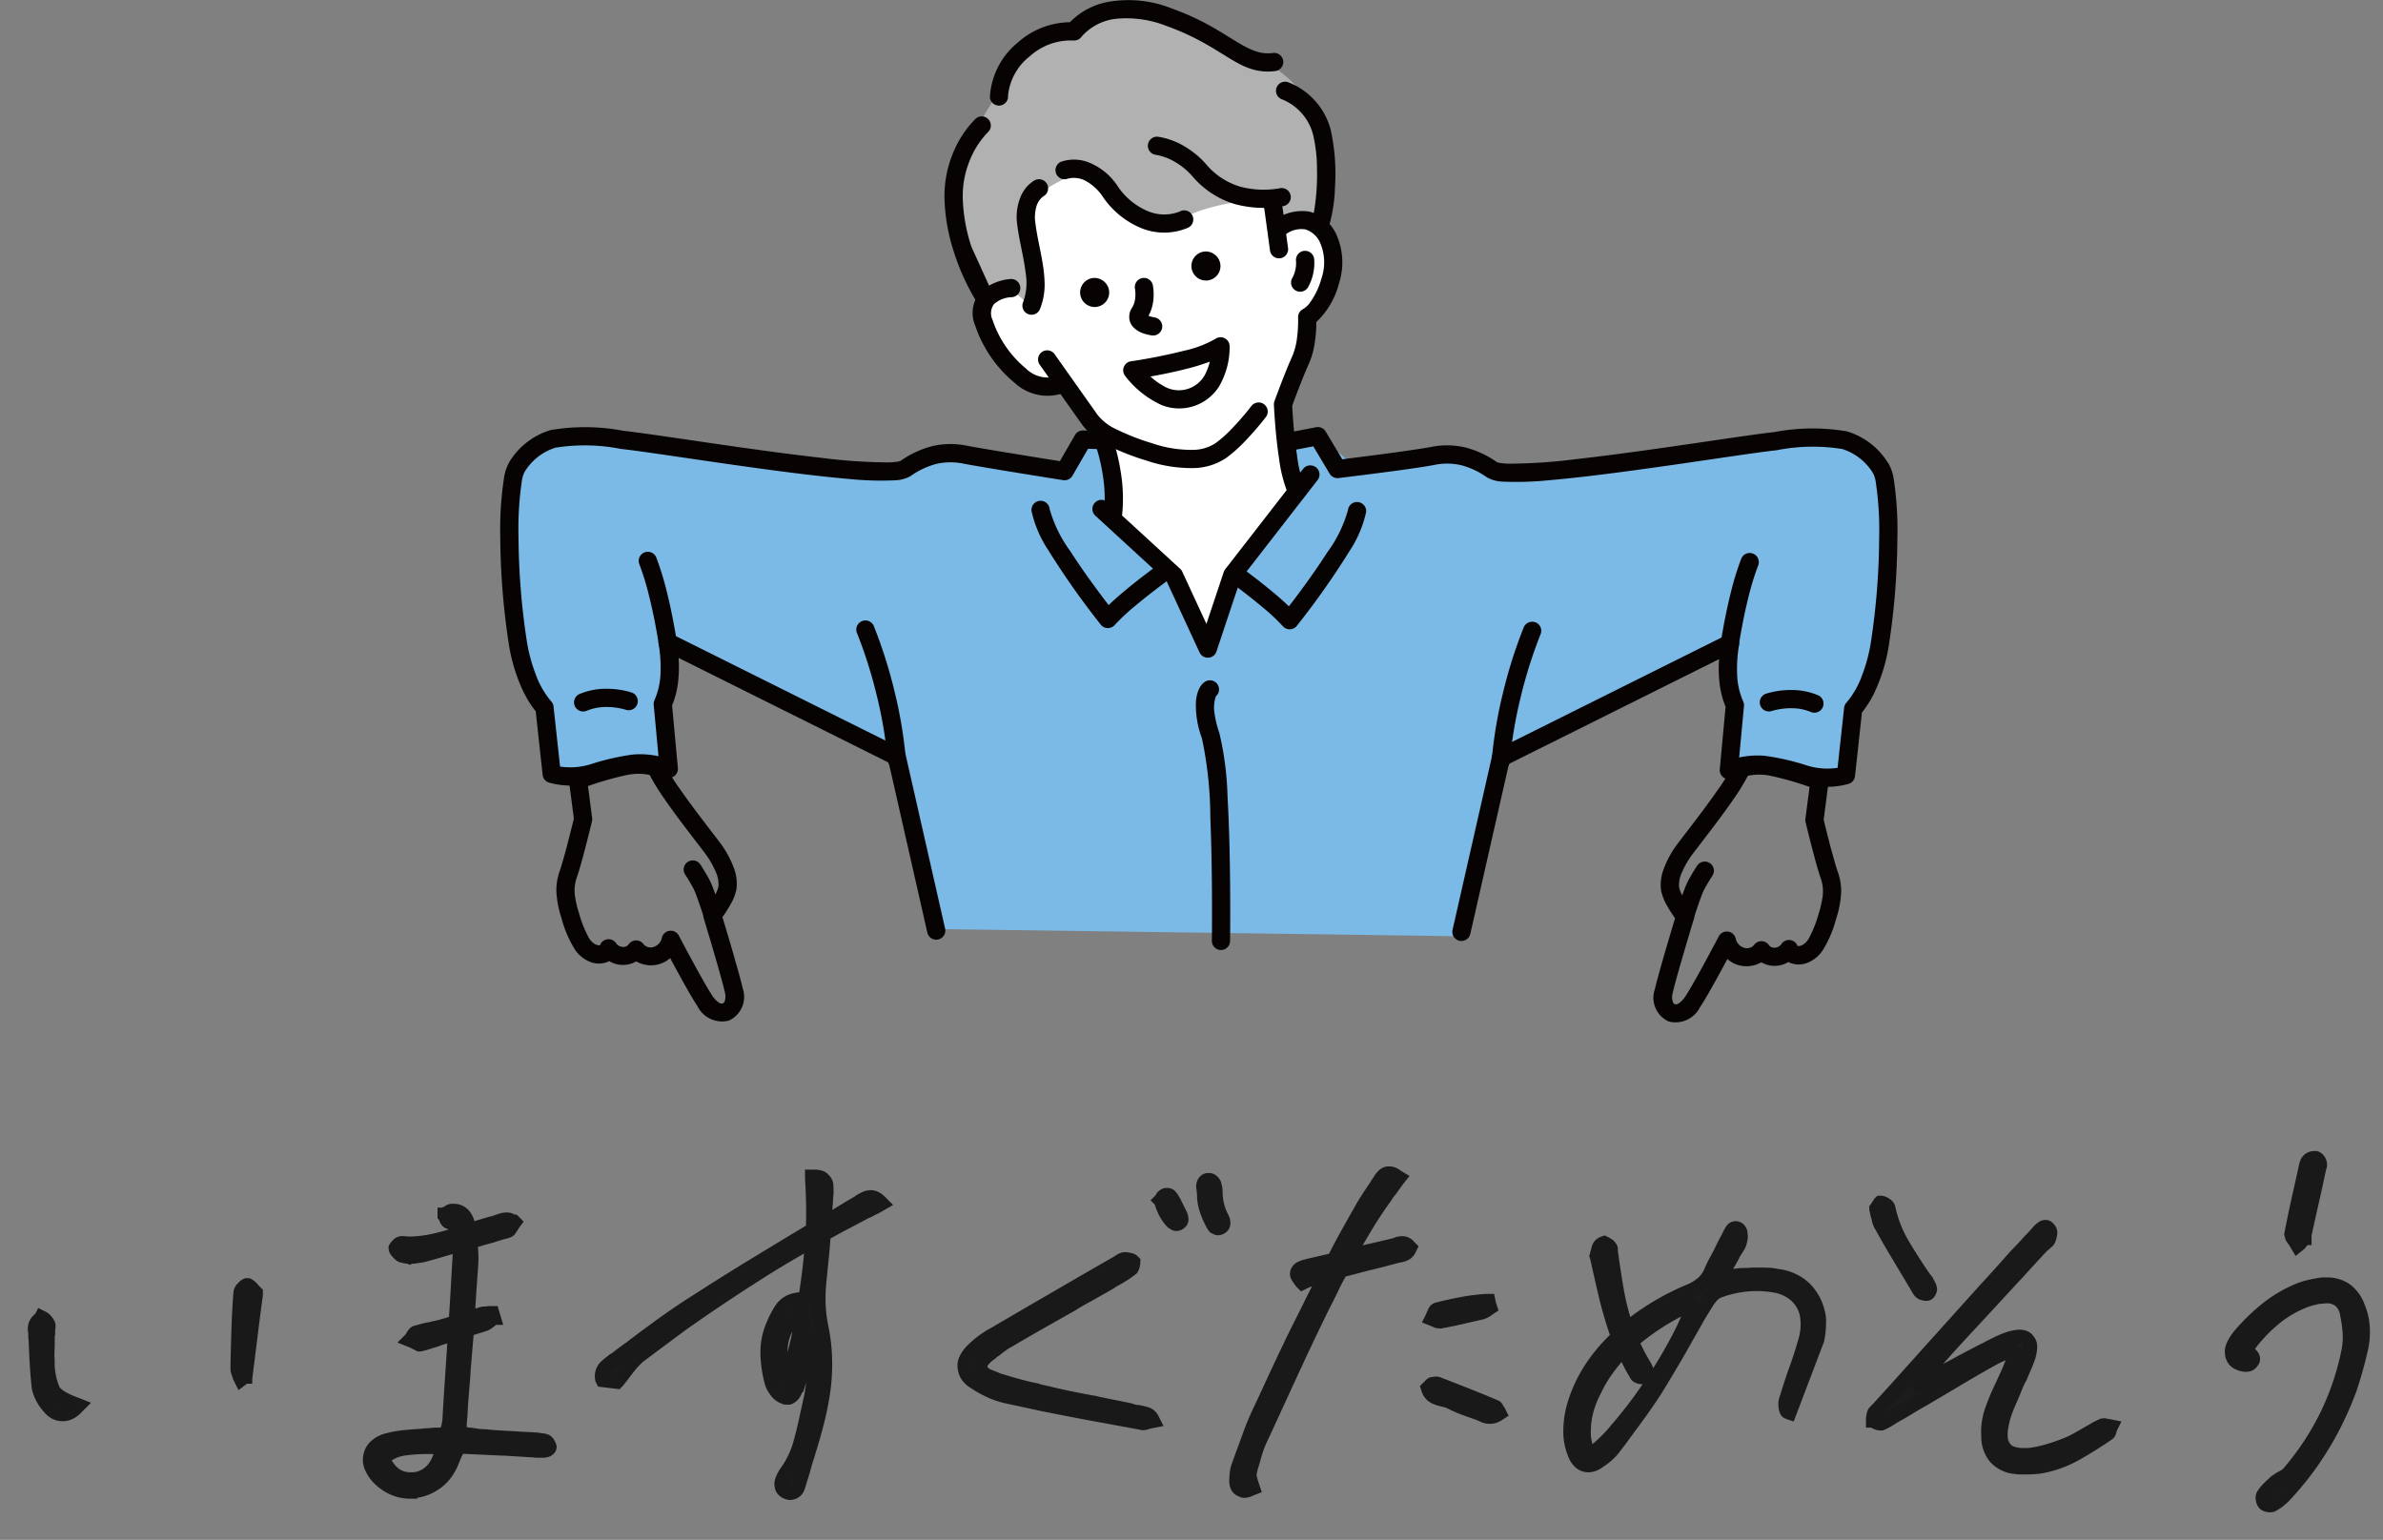
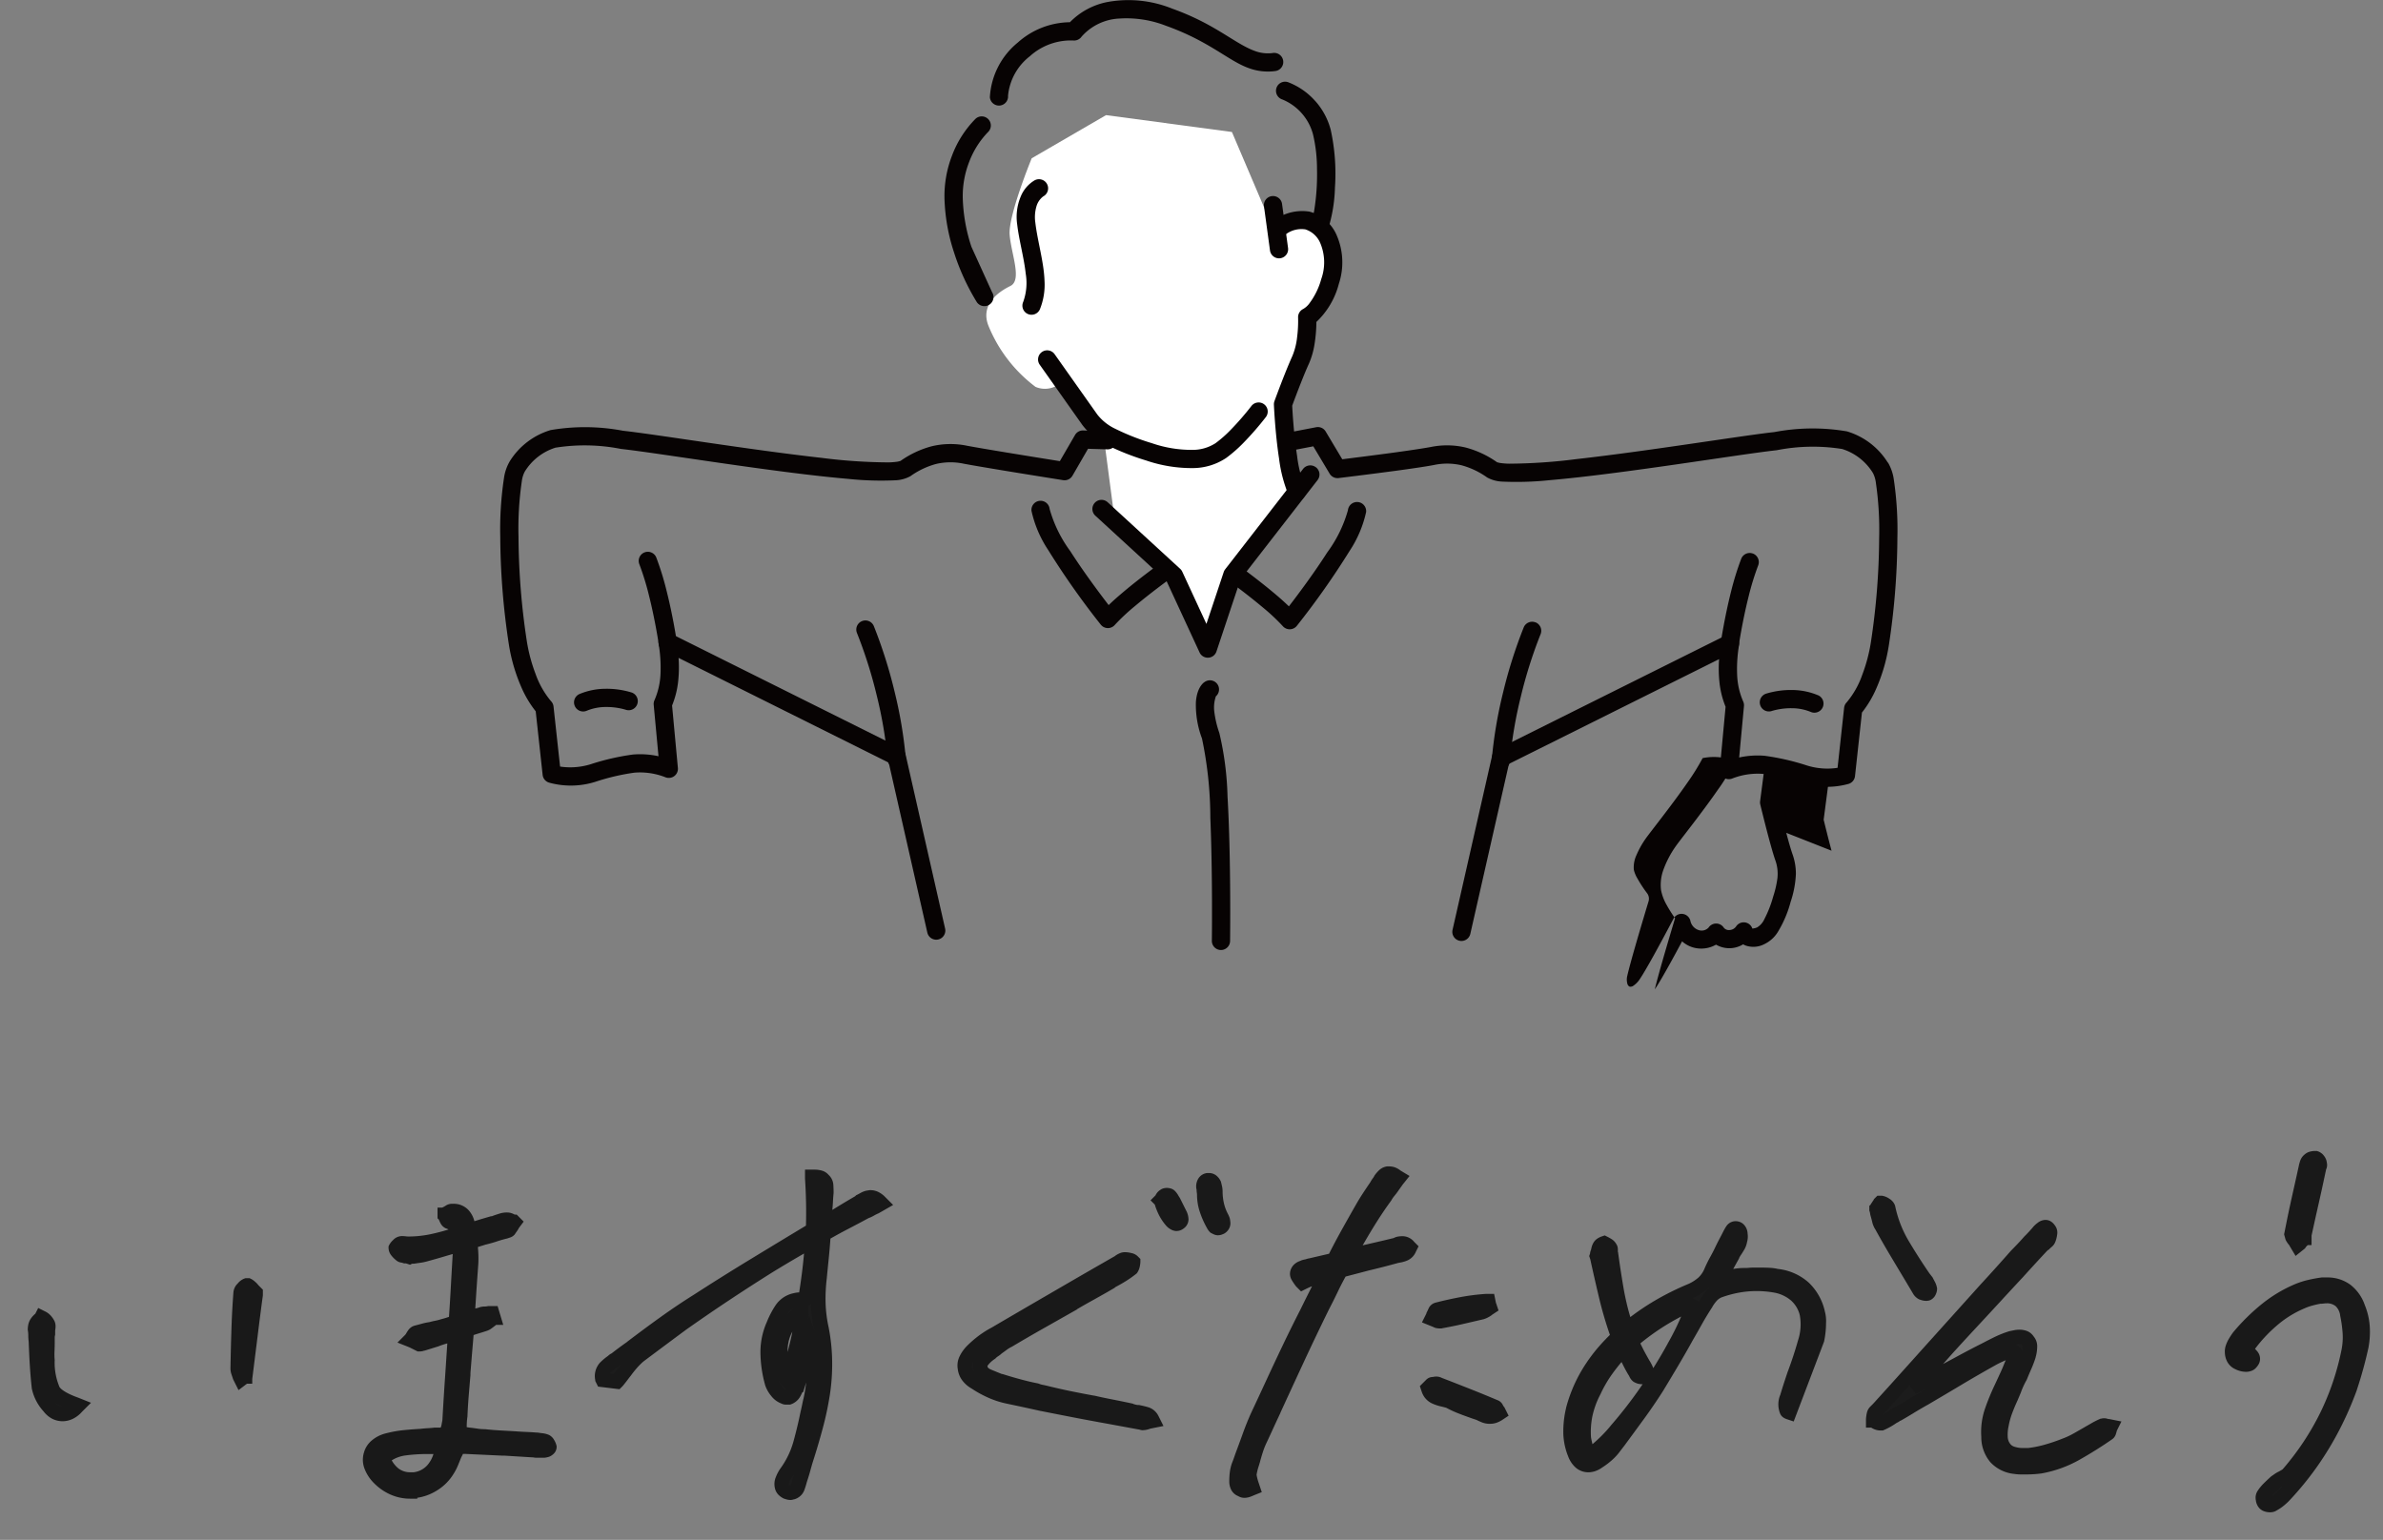
<svg xmlns="http://www.w3.org/2000/svg" width="164" height="106" viewBox="0 0 164 106">
  <rect x="0" y="0" width="164" height="106" fill="#808080" stroke="none" />
  <defs>
    <clipPath id="a">
      <path fill="none" d="M0 0h96.142v70.408H0z" />
    </clipPath>
  </defs>
  <g fill-rule="evenodd" clip-path="url(#a)" transform="translate(34.429)">
-     <path fill="#7bb9e6" d="M93.386 30.578a3.606 3.606 0 0 0-3.265-.338L70.71 32.509l-2.21-.033a6.623 6.623 0 0 0-3.1-1.3l-6.949.611-2.2-1.839-2.107.459.4 2.723-6.462 5.639-6.4-4.608-.147-3.752-1.5-.232-2.123 2.311c-1.437-.4-6.483-1.552-7.587-1.38a5.608 5.608 0 0 0-3.1 1.541l-20.333-2.6a8.854 8.854 0 0 0-4.145.517l-1.5 1.67a9.173 9.173 0 0 0-.508 2.9l.683 10.537 1.651 3.334.6 4.283a15.637 15.637 0 0 0 4.024-.377 26.977 26.977 0 0 1 3.668-.512l-.253-3.29.582-4.549 15.716 7.479 2.457 11.911 36.351.5 2.964-12.354 14.923-7.042a13.331 13.331 0 0 0 .889 3.912l-.629 3.939 3.832-.206 2.488.784 2-.174.639-5.027a7.785 7.785 0 0 0 1.72-5.177l.289-9.729a5.006 5.006 0 0 0-1.948-2.8" />
    <path fill="#fff" d="M56.421 15.798c-1.349-1.123-3.2.017-3.2.017l-2.868-6.729-8.662-1.161-5.118 2.971s-1.617 3.936-1.517 5.253.874 3.128.053 3.534-2.079 1.272-1.519 2.725a9.944 9.944 0 0 0 3.246 4.222 1.64 1.64 0 0 0 1.933-.487 13.763 13.763 0 0 0 1.232 1.732 23.707 23.707 0 0 1 1.517 2.08l.7 5.319 4 3.947 2.523 5.249 1.52-4.713 4.687-6.463-.532-1.875-.314-3.807s.828-2.44 1.368-3.723-.149-1.828-.149-1.828l1.72-2.048s.73-3.093-.62-4.216" />
-     <path fill="#b2b1b1" d="M52.146 3.992C49.559 2.675 45.777.3 43.634.506a11.628 11.628 0 0 0-4.319 1.58 4.4 4.4 0 0 0-2.9 1.118c-2.013 1.448-1.582 2.273-2.139 3.143s-1.2 1.982-1.987 3.235a7.171 7.171 0 0 0-1.193 3.913 16.473 16.473 0 0 0 .656 4.134 5.78 5.78 0 0 0 1.841 2.677 5.725 5.725 0 0 1 1.774-.129c.465.142 1.064 1 1.064 1a8.9 8.9 0 0 0 .178-3.417c-.351-1.2-.782-2.579-.334-3.469s1.678-1.564 3.1-2.267 4.522 3.773 6.385 3.291 1.872-.751 3.763-1.19a8.878 8.878 0 0 1 3.675-.1l.186 2.418 1.249-1.047 1.7.158s.865-4.411.384-6.253a8.714 8.714 0 0 0-4.573-5.3" />
    <path fill="#070303" d="M52.57 27.831a.627.627 0 0 0-.879.12 19.175 19.175 0 0 1-1.422 1.637 8.259 8.259 0 0 1-1.042.918 2.9 2.9 0 0 1-1.59.462 8.362 8.362 0 0 1-2.788-.459 16.09 16.09 0 0 1-2.529-.995 3.425 3.425 0 0 1-1.232-.98l-2.939-4.155a.627.627 0 0 0-1.021.729l2.926 4.138a4.685 4.685 0 0 0 1.673 1.374 17.4 17.4 0 0 0 2.73 1.081 9.707 9.707 0 0 0 3.228.521 4.157 4.157 0 0 0 2.268-.694 9.591 9.591 0 0 0 1.208-1.06 20.529 20.529 0 0 0 1.528-1.759.627.627 0 0 0-.12-.879m3.124-13.263a3.267 3.267 0 0 0-2.4.569.627.627 0 1 0 .758 1 1.8 1.8 0 0 1 1.356-.346 1.668 1.668 0 0 1 1.032.957 3.412 3.412 0 0 1 .065 2.453 4.973 4.973 0 0 1-.8 1.656 1.417 1.417 0 0 1-.445.413.628.628 0 0 0-.352.591 8.992 8.992 0 0 1-.072 1.385 4.621 4.621 0 0 1-.325 1.267c-.161.355-.345.8-.521 1.241-.373.938-.71 1.862-.71 1.862a.627.627 0 0 0-.037.241s.08 1.93.355 3.712a9.693 9.693 0 0 0 .665 2.537.627.627 0 1 0 1.125-.555 8.4 8.4 0 0 1-.55-2.174c-.224-1.453-.314-3.008-.336-3.45.1-.274.367-.988.654-1.711.168-.422.343-.847.5-1.187a5.441 5.441 0 0 0 .377-1.3 10.128 10.128 0 0 0 .134-1.566 5.5 5.5 0 0 0 1.545-2.622 4.692 4.692 0 0 0-.164-3.382 2.832 2.832 0 0 0-1.857-1.591" />
-     <path fill="#070303" d="M55.312 17.27a.627.627 0 0 0-.547.7 2.125 2.125 0 0 1-.044.589 2.032 2.032 0 0 1-.209.57.629.629 0 1 0 1.1.609 3.413 3.413 0 0 0 .4-1.92.628.628 0 0 0-.7-.547M38.33 25.882a2.113 2.113 0 0 1-2.148-.511 7.355 7.355 0 0 1-2.301-3.345 1.053 1.053 0 0 1 .1-1.093 1.918 1.918 0 0 1 1.211-.475.627.627 0 1 0-.058-1.253 3.487 3.487 0 0 0-2.074.876 2.2 2.2 0 0 0-.377 2.325 8.711 8.711 0 0 0 2.729 3.959 3.32 3.32 0 0 0 3.423.664.627.627 0 0 0-.509-1.146m3.561 3.618a.627.627 0 1 0-1.164.468 12.157 12.157 0 0 1 .743 2.734 9.942 9.942 0 0 1 .064 2.78.627.627 0 1 0 1.237.207 11 11 0 0 0-.061-3.172 13.4 13.4 0 0 0-.82-3.016m3.112-7.657-.271-.062a1 1 0 0 1-.113-.047 2.8 2.8 0 0 0 .321-1 3.657 3.657 0 0 0-.023-1.1.627.627 0 0 0-1.23.246 2.4 2.4 0 0 1 .009.686 1.485 1.485 0 0 1-.2.593 1.173 1.173 0 0 0-.2.774 1.037 1.037 0 0 0 .265.577 1.69 1.69 0 0 0 .665.424 3.066 3.066 0 0 0 .614.152.627.627 0 1 0 .163-1.243m4.851 1.433a.627.627 0 0 0-.638.051 7.5 7.5 0 0 1-2.148.813 37.147 37.147 0 0 1-3.649.727.627.627 0 0 0-.4 1.021 6.6 6.6 0 0 0 2.517 2 3.25 3.25 0 0 0 3.939-1.292 5.379 5.379 0 0 0 .725-2.788.627.627 0 0 0-.351-.535m-1.263 2.345a2.041 2.041 0 0 1-2.971.928 4.443 4.443 0 0 1-.863-.63c.731-.13 1.707-.323 2.63-.566a14.569 14.569 0 0 0 1.452-.456 3.566 3.566 0 0 1-.249.724m-.039-8.309a1 1 0 1 0 1.024 1 1.013 1.013 0 0 0-1.024-1m-7.658 1.822a1 1 0 1 0 1.024 1 1.013 1.013 0 0 0-1.024-1m5.924-4.59a2.916 2.916 0 0 1-2.35-.056 4.67 4.67 0 0 1-1.956-1.655 4.266 4.266 0 0 0-1.985-1.645 2.76 2.76 0 0 0-1.911-.056.627.627 0 0 0 .462 1.166 1.705 1.705 0 0 1 1.274.184 3.37 3.37 0 0 1 1.131 1.069 5.91 5.91 0 0 0 2.49 2.087 4.167 4.167 0 0 0 3.368.04.627.627 0 0 0-.526-1.139m6.882-1.585a6.319 6.319 0 0 1-2.821-.12 4.912 4.912 0 0 1-2.282-1.52 5.975 5.975 0 0 0-1.468-1.222 5 5 0 0 0-1.852-.679.627.627 0 1 0-.136 1.247 3.9 3.9 0 0 1 1.35.513 4.735 4.735 0 0 1 1.161.967 6.136 6.136 0 0 0 2.859 1.893 7.6 7.6 0 0 0 3.371.161.627.627 0 0 0-.182-1.241" />
    <path fill="#070303" d="M53.803 14.038a.627.627 0 0 0-1.243.169l.413 3.033a.627.627 0 1 0 1.243-.169Zm-17.019-1.631a2.307 2.307 0 0 0-.966 1.124 3.626 3.626 0 0 0-.242 1.927c.125 1.074.464 2.264.587 3.389a3.834 3.834 0 0 1-.177 1.943.627.627 0 0 0 1.151.5 4.507 4.507 0 0 0 .319-1.957c-.044-1.3-.485-2.742-.634-4.018a2.621 2.621 0 0 1 .072-1.087 1.315 1.315 0 0 1 .474-.709.627.627 0 0 0-.584-1.11m16.393-8.761a2.573 2.573 0 0 1-1.27-.148c-1.385-.511-2.706-1.85-5.67-2.908a8.04 8.04 0 0 0-4.5-.444 4.906 4.906 0 0 0-2.533 1.382 5.457 5.457 0 0 0-3.588 1.4 5.221 5.221 0 0 0-1.921 3.764.627.627 0 1 0 1.25-.107 3.907 3.907 0 0 1 1.5-2.714 4.2 4.2 0 0 1 3.016-1.084.627.627 0 0 0 .548-.27 3.7 3.7 0 0 1 2.62-1.244 7.484 7.484 0 0 1 3.189.5c2.958 1.056 4.275 2.394 5.657 2.9a3.785 3.785 0 0 0 1.866.215.627.627 0 0 0-.162-1.244m2.914 3.316a4.772 4.772 0 0 0-1.864-1.3.627.627 0 1 0-.4 1.188 3.594 3.594 0 0 1 2.108 2.413 10.393 10.393 0 0 1 .271 2.367 15.6 15.6 0 0 1-.2 2.907c-.03.157-.085.346-.106.415a.627.627 0 0 0 .784.956 1 1 0 0 0 .407-.554 10.451 10.451 0 0 0 .35-2.434 14.1 14.1 0 0 0-.29-3.979 4.8 4.8 0 0 0-1.056-1.978M32.424 16.986a11.729 11.729 0 0 1-.595-3.353 6.468 6.468 0 0 1 .43-2.458 6.018 6.018 0 0 1 1.3-2.075.627.627 0 0 0-.851-.922 7.181 7.181 0 0 0-1.623 2.546 7.723 7.723 0 0 0-.514 2.932 12.991 12.991 0 0 0 .655 3.715 15.593 15.593 0 0 0 1.565 3.418.627.627 0 0 0 1.05-.686Zm63.067 14.857a4.993 4.993 0 0 0-2.814-2.149 14.04 14.04 0 0 0-4.987.048c-2.207.239-8.723 1.315-13.642 1.863a37.922 37.922 0 0 1-4.619.314 4.9 4.9 0 0 1-.623-.05 1.987 1.987 0 0 1-.207-.05 6.7 6.7 0 0 0-2.15-1.01 5.569 5.569 0 0 0-2.43-.035c-.547.1-1.534.246-2.572.388-1.364.185-2.818.367-3.5.452l-1.142-1.911a.627.627 0 0 0-.657-.294l-1.92.369a.627.627 0 0 0 .237 1.232l1.488-.286 1.126 1.885a.627.627 0 0 0 .614.3s2.049-.248 3.928-.5c1.064-.145 2.075-.292 2.636-.4a4.35 4.35 0 0 1 1.9.02 5.49 5.49 0 0 1 1.759.838 2.347 2.347 0 0 0 1.059.286 21.746 21.746 0 0 0 3.248-.1c4.97-.425 13.093-1.786 15.611-2.059a12.88 12.88 0 0 1 4.513-.087 3.821 3.821 0 0 1 2.125 1.661 1.988 1.988 0 0 1 .2.678 22.409 22.409 0 0 1 .224 3.784 48.872 48.872 0 0 1-.574 7.209 11.2 11.2 0 0 1-.593 2.223 6.045 6.045 0 0 1-1.065 1.884.627.627 0 0 0-.179.374l-.451 4.136a4.734 4.734 0 0 1-2.105-.161 16.491 16.491 0 0 0-2.907-.668 5.886 5.886 0 0 0-1.76.117l.33-3.54a.628.628 0 0 0-.054-.318 5.056 5.056 0 0 1-.417-1.869 9.794 9.794 0 0 1 .135-2.025.627.627 0 0 0-.9-.661l-15.764 7.86a.628.628 0 0 0-.332.423l-2.723 11.993a.627.627 0 0 0 1.223.278l2.657-11.7 14.463-7.211a9.017 9.017 0 0 0 .024 1.577 6.107 6.107 0 0 0 .423 1.7l-.4 4.3a.627.627 0 0 0 .848.644 4.776 4.776 0 0 1 2.146-.32 15.265 15.265 0 0 1 2.692.632 5.62 5.62 0 0 0 3.177.054.628.628 0 0 0 .444-.533l.477-4.377a7.347 7.347 0 0 0 .989-1.66 11.988 11.988 0 0 0 .86-2.951 50.232 50.232 0 0 0 .591-7.406 23.682 23.682 0 0 0-.245-4.019 3.171 3.171 0 0 0-.4-1.17m-53.69-2.164-1.7-.05a.628.628 0 0 0-.561.313l-1.044 1.8c-.722-.115-2.247-.36-3.672-.595-1.11-.183-2.158-.36-2.715-.465a5.571 5.571 0 0 0-2.43.035 6.7 6.7 0 0 0-2.15 1.01 1.946 1.946 0 0 1-.207.051 4.907 4.907 0 0 1-.622.05 37.888 37.888 0 0 1-4.619-.314c-4.919-.548-11.435-1.624-13.642-1.863a14.036 14.036 0 0 0-4.987-.048 4.992 4.992 0 0 0-2.814 2.149 3.171 3.171 0 0 0-.4 1.17 23.647 23.647 0 0 0-.254 4.023 50.21 50.21 0 0 0 .591 7.406 11.985 11.985 0 0 0 .86 2.951 7.346 7.346 0 0 0 .989 1.66l.477 4.377a.627.627 0 0 0 .444.533 5.62 5.62 0 0 0 3.177-.054 15.278 15.278 0 0 1 2.692-.632 4.78 4.78 0 0 1 2.146.32.627.627 0 0 0 .849-.644l-.4-4.3a6.116 6.116 0 0 0 .423-1.7 9.014 9.014 0 0 0 .024-1.577l14.463 7.211 2.657 11.7a.627.627 0 1 0 1.223-.278l-2.723-11.994a.627.627 0 0 0-.332-.422l-15.764-7.86a.627.627 0 0 0-.9.661 9.789 9.789 0 0 1 .135 2.025 5.05 5.05 0 0 1-.417 1.868.628.628 0 0 0-.054.319l.33 3.54a5.893 5.893 0 0 0-1.76-.117 16.512 16.512 0 0 0-2.908.668 4.735 4.735 0 0 1-2.105.161l-.451-4.136a.63.63 0 0 0-.179-.374 6.042 6.042 0 0 1-1.065-1.889 11.189 11.189 0 0 1-.592-2.223 48.874 48.874 0 0 1-.574-7.209 22.408 22.408 0 0 1 .224-3.784 1.986 1.986 0 0 1 .2-.678 3.82 3.82 0 0 1 2.12-1.659 12.88 12.88 0 0 1 4.513.087c2.518.273 10.641 1.634 15.611 2.059a21.733 21.733 0 0 0 3.248.1 2.344 2.344 0 0 0 1.059-.286 5.488 5.488 0 0 1 1.759-.838 4.348 4.348 0 0 1 1.9-.02c.563.106 1.623.285 2.744.471 1.958.323 4.105.663 4.105.663a.627.627 0 0 0 .641-.306l1.072-1.854 1.329.039a.627.627 0 1 0 .037-1.254" />
    <path fill="#070303" d="M56.131 32.167a.628.628 0 0 0-.88.111l-5.362 6.912a.633.633 0 0 0-.1.186l-1.191 3.572-1.661-3.591a.624.624 0 0 0-.145-.2l-4.99-4.583a.627.627 0 0 0-.849.924l4.9 4.5 2.272 4.913a.627.627 0 0 0 1.164-.065l1.658-4.971 5.3-6.828a.627.627 0 0 0-.111-.88" />
-     <path fill="#070303" d="M59.025 34.561a.627.627 0 0 0-.688.56 8.978 8.978 0 0 1-1.428 2.912c-.921 1.442-2.032 2.924-2.635 3.706-.3-.289-.646-.6-1-.894-1.153-.97-2.4-1.872-2.4-1.872a.627.627 0 1 0-.734 1.017s1.21.874 2.329 1.815a13.6 13.6 0 0 1 1.388 1.3.628.628 0 0 0 .962-.022 55.048 55.048 0 0 0 3.628-5.151 7.938 7.938 0 0 0 1.141-2.684.628.628 0 0 0-.56-.688M45.27 38.888s-1.249.9-2.4 1.872c-.355.3-.7.6-1 .894-.6-.782-1.714-2.264-2.635-3.706a8.974 8.974 0 0 1-1.428-2.912.627.627 0 0 0-1.248.129 7.938 7.938 0 0 0 1.141 2.684A55.026 55.026 0 0 0 41.328 43a.627.627 0 0 0 .962.022 13.64 13.64 0 0 1 1.388-1.3c1.118-.941 2.329-1.815 2.329-1.815a.627.627 0 0 0-.735-1.017m25.975 3.954a.628.628 0 0 0-.815.349 32.739 32.739 0 0 0-1.416 4.468 30.488 30.488 0 0 0-.781 4.637.627.627 0 1 0 1.251.084 29.4 29.4 0 0 1 .749-4.427 31.48 31.48 0 0 1 1.361-4.3.627.627 0 0 0-.349-.816m-44.12 4.733a32.743 32.743 0 0 0-1.416-4.468.627.627 0 0 0-1.164.467 31.472 31.472 0 0 1 1.361 4.3 29.4 29.4 0 0 1 .749 4.427.627.627 0 0 0 1.252-.084 30.459 30.459 0 0 0-.781-4.637m22.354 2.865a7.1 7.1 0 0 1-.345-1.477 2.377 2.377 0 0 1 .111-1.031l-.018.014a.627.627 0 0 0-.756-1s-.519.282-.6 1.374a6.554 6.554 0 0 0 .419 2.516 26.768 26.768 0 0 1 .574 5.454c.165 3.993.105 8.469.105 8.469a.627.627 0 1 0 1.254.017s.075-5.664-.176-9.964a21.085 21.085 0 0 0-.566-4.371m36.731-12.334a.627.627 0 0 0-.812.356 19.661 19.661 0 0 0-.71 2.3c-.45 1.793-.7 3.488-.7 3.488a.627.627 0 1 0 1.241.183s.241-1.635.675-3.365a18.4 18.4 0 0 1 .662-2.15.628.628 0 0 0-.356-.813m-74.766 2.574a19.611 19.611 0 0 0-.71-2.3.627.627 0 0 0-1.168.457 18.426 18.426 0 0 1 .662 2.15c.435 1.73.675 3.365.675 3.365a.627.627 0 1 0 1.241-.183s-.249-1.7-.7-3.488m79.235 7.174a4.7 4.7 0 0 0-1.785-.359 5.866 5.866 0 0 0-1.773.248.628.628 0 1 0 .4 1.19 4.631 4.631 0 0 1 1.359-.184 3.434 3.434 0 0 1 1.308.257.627.627 0 0 0 .494-1.153m-81.672-.194a5.87 5.87 0 0 0-1.773-.248 4.7 4.7 0 0 0-1.785.359.627.627 0 1 0 .494 1.153 3.428 3.428 0 0 1 1.308-.258 4.638 4.638 0 0 1 1.359.184.628.628 0 1 0 .4-1.19m82.601 10.897c-.236-.881-.465-1.816-.542-2.133l.342-2.623a.627.627 0 0 0-.482-.693 27.043 27.043 0 0 0-3.826-1 4.2 4.2 0 0 0-1.929.2.627.627 0 0 0-.353.344 11 11 0 0 1-1.02 1.691c-1.124 1.63-2.677 3.559-2.942 3.952a6.847 6.847 0 0 0-.832 1.613 3.006 3.006 0 0 0-.149 1.37 3.368 3.368 0 0 0 .386 1.017 9.527 9.527 0 0 0 .578.914c-.161.535-.51 1.7-.825 2.794-.243.846-.465 1.652-.568 2.1a1.789 1.789 0 0 0 .966 2.215 1.887 1.887 0 0 0 2.151-1c.237-.347.62-1.009 1.011-1.713.305-.55.616-1.126.866-1.593a1.953 1.953 0 0 0 .783.428 2.046 2.046 0 0 0 1.553-.2 1.823 1.823 0 0 0 1.865-.022 1.217 1.217 0 0 0 .184.087 1.637 1.637 0 0 0 1.276-.1 2.206 2.206 0 0 0 .919-.823 7.813 7.813 0 0 0 .892-2.094 6.9 6.9 0 0 0 .36-1.922 4 4 0 0 0-.241-1.375c-.116-.333-.27-.879-.422-1.448m-.6 3.06a6.949 6.949 0 0 1-.3 1.328 7.812 7.812 0 0 1-.6 1.539 1.269 1.269 0 0 1-.509.585 1.112 1.112 0 0 1-.324.078.627.627 0 0 0-1.11-.16.578.578 0 0 1-.449.26.451.451 0 0 1-.407-.16.627.627 0 0 0-1.046-.01.651.651 0 0 1-.7.169.846.846 0 0 1-.557-.649.627.627 0 0 0-1.161-.126s-.7 1.333-1.367 2.539c-.369.664-.727 1.288-.95 1.616a1.558 1.558 0 0 1-.422.442.338.338 0 0 1-.28.076.3.3 0 0 1-.157-.215 1.064 1.064 0 0 1 0-.538c.1-.439.315-1.218.55-2.036.424-1.476.91-3.076.91-3.076a.627.627 0 0 0-.1-.566 8.709 8.709 0 0 1-.663-1.012 2.062 2.062 0 0 1-.248-.6 1.979 1.979 0 0 1 .181-1.011 6.135 6.135 0 0 1 .6-1.086c.264-.392 1.812-2.315 2.933-3.94a15.15 15.15 0 0 0 1.02-1.65 3.848 3.848 0 0 1 1.623.017 22.388 22.388 0 0 1 2.62.749l-.287 2.2a.625.625 0 0 0 .012.228s.284 1.179.577 2.276c.161.6.326 1.182.449 1.536a2.738 2.738 0 0 1 .159 1.2" />
-     <path fill="#070303" d="M83.236 59.409a.628.628 0 0 0-.868.184s-.237.364-.45.736a6.138 6.138 0 0 0-.286.55c-.084.192-.2.5-.31.817-.2.576-.4 1.192-.4 1.192a.627.627 0 0 0 1.194.385s.194-.6.391-1.161c.1-.285.2-.559.276-.73.053-.121.137-.276.225-.429.2-.342.414-.677.414-.677a.627.627 0 0 0-.184-.868m-67.122 6.519c-.315-1.1-.663-2.259-.825-2.794a9.527 9.527 0 0 0 .578-.914 3.36 3.36 0 0 0 .386-1.017 3.006 3.006 0 0 0-.149-1.37 6.852 6.852 0 0 0-.832-1.613c-.264-.393-1.817-2.323-2.942-3.952a10.983 10.983 0 0 1-1.02-1.691.627.627 0 0 0-.353-.344 4.2 4.2 0 0 0-1.929-.2 27.06 27.06 0 0 0-3.825 1 .627.627 0 0 0-.482.693l.342 2.623c-.077.317-.307 1.252-.542 2.133-.152.568-.306 1.114-.422 1.448a4 4 0 0 0-.241 1.376 6.9 6.9 0 0 0 .36 1.922 7.812 7.812 0 0 0 .892 2.094 2.2 2.2 0 0 0 .919.823 1.638 1.638 0 0 0 1.276.1 1.21 1.21 0 0 0 .184-.087 1.824 1.824 0 0 0 1.865.022 2.046 2.046 0 0 0 1.553.2 1.954 1.954 0 0 0 .783-.428c.249.467.561 1.043.866 1.593.391.7.774 1.366 1.011 1.714a1.887 1.887 0 0 0 2.151 1 1.789 1.789 0 0 0 .966-2.216c-.1-.453-.325-1.259-.568-2.1m-.653 2.92a.3.3 0 0 1-.157.215.338.338 0 0 1-.28-.076 1.559 1.559 0 0 1-.422-.442c-.223-.328-.582-.952-.95-1.616-.669-1.205-1.367-2.538-1.367-2.538a.627.627 0 0 0-1.161.126.845.845 0 0 1-.557.649.651.651 0 0 1-.7-.169.627.627 0 0 0-1.047.011.451.451 0 0 1-.407.16.58.58 0 0 1-.449-.26.627.627 0 0 0-1.11.16 1.112 1.112 0 0 1-.324-.078 1.269 1.269 0 0 1-.509-.586 7.819 7.819 0 0 1-.6-1.539 6.95 6.95 0 0 1-.3-1.328 2.74 2.74 0 0 1 .159-1.2c.123-.354.288-.933.45-1.536.293-1.1.577-2.276.577-2.276a.625.625 0 0 0 .012-.228l-.287-2.2a22.323 22.323 0 0 1 2.62-.749 3.847 3.847 0 0 1 1.623-.017 15.144 15.144 0 0 0 1.02 1.65c1.121 1.625 2.67 3.548 2.933 3.94a6.133 6.133 0 0 1 .6 1.086 1.978 1.978 0 0 1 .181 1.011 2.072 2.072 0 0 1-.248.6 8.732 8.732 0 0 1-.663 1.012.627.627 0 0 0-.1.566s.486 1.6.91 3.076c.235.818.451 1.6.55 2.036a1.067 1.067 0 0 1 0 .538" />
-     <path fill="#070303" d="M14.821 61.616c-.112-.319-.226-.625-.31-.817-.068-.155-.174-.354-.286-.55-.214-.372-.451-.736-.451-.736a.627.627 0 0 0-1.052.684s.218.335.414.677c.088.153.172.307.225.429.075.172.176.446.276.731.2.56.391 1.161.391 1.161a.627.627 0 1 0 1.194-.385s-.2-.616-.4-1.192" />
+     <path fill="#070303" d="M59.025 34.561a.627.627 0 0 0-.688.56 8.978 8.978 0 0 1-1.428 2.912c-.921 1.442-2.032 2.924-2.635 3.706-.3-.289-.646-.6-1-.894-1.153-.97-2.4-1.872-2.4-1.872a.627.627 0 1 0-.734 1.017s1.21.874 2.329 1.815a13.6 13.6 0 0 1 1.388 1.3.628.628 0 0 0 .962-.022 55.048 55.048 0 0 0 3.628-5.151 7.938 7.938 0 0 0 1.141-2.684.628.628 0 0 0-.56-.688M45.27 38.888s-1.249.9-2.4 1.872c-.355.3-.7.6-1 .894-.6-.782-1.714-2.264-2.635-3.706a8.974 8.974 0 0 1-1.428-2.912.627.627 0 0 0-1.248.129 7.938 7.938 0 0 0 1.141 2.684A55.026 55.026 0 0 0 41.328 43a.627.627 0 0 0 .962.022 13.64 13.64 0 0 1 1.388-1.3c1.118-.941 2.329-1.815 2.329-1.815a.627.627 0 0 0-.735-1.017m25.975 3.954a.628.628 0 0 0-.815.349 32.739 32.739 0 0 0-1.416 4.468 30.488 30.488 0 0 0-.781 4.637.627.627 0 1 0 1.251.084 29.4 29.4 0 0 1 .749-4.427 31.48 31.48 0 0 1 1.361-4.3.627.627 0 0 0-.349-.816m-44.12 4.733a32.743 32.743 0 0 0-1.416-4.468.627.627 0 0 0-1.164.467 31.472 31.472 0 0 1 1.361 4.3 29.4 29.4 0 0 1 .749 4.427.627.627 0 0 0 1.252-.084 30.459 30.459 0 0 0-.781-4.637m22.354 2.865a7.1 7.1 0 0 1-.345-1.477 2.377 2.377 0 0 1 .111-1.031l-.018.014a.627.627 0 0 0-.756-1s-.519.282-.6 1.374a6.554 6.554 0 0 0 .419 2.516 26.768 26.768 0 0 1 .574 5.454c.165 3.993.105 8.469.105 8.469a.627.627 0 1 0 1.254.017s.075-5.664-.176-9.964a21.085 21.085 0 0 0-.566-4.371m36.731-12.334a.627.627 0 0 0-.812.356 19.661 19.661 0 0 0-.71 2.3c-.45 1.793-.7 3.488-.7 3.488a.627.627 0 1 0 1.241.183s.241-1.635.675-3.365a18.4 18.4 0 0 1 .662-2.15.628.628 0 0 0-.356-.813m-74.766 2.574a19.611 19.611 0 0 0-.71-2.3.627.627 0 0 0-1.168.457 18.426 18.426 0 0 1 .662 2.15c.435 1.73.675 3.365.675 3.365a.627.627 0 1 0 1.241-.183s-.249-1.7-.7-3.488m79.235 7.174a4.7 4.7 0 0 0-1.785-.359 5.866 5.866 0 0 0-1.773.248.628.628 0 1 0 .4 1.19 4.631 4.631 0 0 1 1.359-.184 3.434 3.434 0 0 1 1.308.257.627.627 0 0 0 .494-1.153m-81.672-.194a5.87 5.87 0 0 0-1.773-.248 4.7 4.7 0 0 0-1.785.359.627.627 0 1 0 .494 1.153 3.428 3.428 0 0 1 1.308-.258 4.638 4.638 0 0 1 1.359.184.628.628 0 1 0 .4-1.19m82.601 10.897c-.236-.881-.465-1.816-.542-2.133l.342-2.623a.627.627 0 0 0-.482-.693 27.043 27.043 0 0 0-3.826-1 4.2 4.2 0 0 0-1.929.2.627.627 0 0 0-.353.344 11 11 0 0 1-1.02 1.691c-1.124 1.63-2.677 3.559-2.942 3.952a6.847 6.847 0 0 0-.832 1.613 3.006 3.006 0 0 0-.149 1.37 3.368 3.368 0 0 0 .386 1.017 9.527 9.527 0 0 0 .578.914c-.161.535-.51 1.7-.825 2.794-.243.846-.465 1.652-.568 2.1c.237-.347.62-1.009 1.011-1.713.305-.55.616-1.126.866-1.593a1.953 1.953 0 0 0 .783.428 2.046 2.046 0 0 0 1.553-.2 1.823 1.823 0 0 0 1.865-.022 1.217 1.217 0 0 0 .184.087 1.637 1.637 0 0 0 1.276-.1 2.206 2.206 0 0 0 .919-.823 7.813 7.813 0 0 0 .892-2.094 6.9 6.9 0 0 0 .36-1.922 4 4 0 0 0-.241-1.375c-.116-.333-.27-.879-.422-1.448m-.6 3.06a6.949 6.949 0 0 1-.3 1.328 7.812 7.812 0 0 1-.6 1.539 1.269 1.269 0 0 1-.509.585 1.112 1.112 0 0 1-.324.078.627.627 0 0 0-1.11-.16.578.578 0 0 1-.449.26.451.451 0 0 1-.407-.16.627.627 0 0 0-1.046-.01.651.651 0 0 1-.7.169.846.846 0 0 1-.557-.649.627.627 0 0 0-1.161-.126s-.7 1.333-1.367 2.539c-.369.664-.727 1.288-.95 1.616a1.558 1.558 0 0 1-.422.442.338.338 0 0 1-.28.076.3.3 0 0 1-.157-.215 1.064 1.064 0 0 1 0-.538c.1-.439.315-1.218.55-2.036.424-1.476.91-3.076.91-3.076a.627.627 0 0 0-.1-.566 8.709 8.709 0 0 1-.663-1.012 2.062 2.062 0 0 1-.248-.6 1.979 1.979 0 0 1 .181-1.011 6.135 6.135 0 0 1 .6-1.086c.264-.392 1.812-2.315 2.933-3.94a15.15 15.15 0 0 0 1.02-1.65 3.848 3.848 0 0 1 1.623.017 22.388 22.388 0 0 1 2.62.749l-.287 2.2a.625.625 0 0 0 .012.228s.284 1.179.577 2.276c.161.6.326 1.182.449 1.536a2.738 2.738 0 0 1 .159 1.2" />
  </g>
  <path fill="#1c1c1c" d="m16.5 94.756.088.176.117-.088a.48.48 0 0 1 .073-.059.142.142 0 0 1 .073-.029v-.029l.029-.029.352-2.871q.176-1.436.352-2.725v-.117l-.029-.029-.073-.073-.073-.073a1.28 1.28 0 0 0-.19-.205.9.9 0 0 0-.161-.117h-.088a.749.749 0 0 0-.249.205.492.492 0 0 0-.161.293q-.088 1.113-.132 2.373t-.073 2.842a.789.789 0 0 0 .044.249ZM4.316 97.334a1.132 1.132 0 0 0 .484-.117 1.535 1.535 0 0 0 .483-.381l.088-.088-.146-.059a3.1 3.1 0 0 1-1.553-.937 4.879 4.879 0 0 1-.41-2.08 4.735 4.735 0 0 1-.015-.645q.015-.322.015-.645v-.293a1.089 1.089 0 0 1 .029-.264v-.293a.908.908 0 0 0 .029-.22.365.365 0 0 0-.029-.161 1.119 1.119 0 0 0-.161-.234.726.726 0 0 0-.22-.176l-.059-.029-.029.059a.629.629 0 0 0-.146.117 1.164 1.164 0 0 0-.146.176.651.651 0 0 0-.088.205 1.089 1.089 0 0 0-.029.264 2.8 2.8 0 0 1 .029.4 2.8 2.8 0 0 0 .029.4v.029q.029.762.073 1.553t.132 1.553a2.737 2.737 0 0 0 .234.688 2.867 2.867 0 0 0 .469.688 1.313 1.313 0 0 0 .439.381 1.1 1.1 0 0 0 .498.109Zm23.901 5.331v-.029a2.921 2.921 0 0 0 1.479-.4 2.965 2.965 0 0 0 1.1-1.1 3.235 3.235 0 0 0 .249-.483q.1-.249.22-.542l.117-.234q.059-.117.117-.264v-.029h.029a.325.325 0 0 0 .1-.015.325.325 0 0 1 .1-.015h.381l1.23.059 1.23.059h.146l.952.059.952.059h.088a.963.963 0 0 0 .234.029h.439a.553.553 0 0 0 .176-.029.255.255 0 0 0 .146-.073q.088-.073.088-.132a.817.817 0 0 0-.1-.234.4.4 0 0 0-.132-.146 1.075 1.075 0 0 0-.293-.073q-.146-.015-.322-.044h-.059q-.381-.029-.747-.044T35.419 99l-1.04-.059q-.542-.029-1.069-.088a3.473 3.473 0 0 1-.542-.044q-.278-.044-.571-.073-.146-.029-.278-.044t-.278-.044h-.059l.029-.469q0-.205.015-.4t.044-.4q.029-.7.088-1.406l.117-1.406v-.102l.117-1.45.117-1.45v-.029l.029-.029q.322-.117.615-.205t.557-.176a.66.66 0 0 0 .234-.117l.234-.176.073-.073.073-.073h.029l-.088-.293h-.234a1.49 1.49 0 0 1-.293.029.581.581 0 0 0-.264.059q-.234.059-.439.117a2.2 2.2 0 0 0-.381.146h-.088v-.088q.059-1 .117-1.875t.117-1.67a6.232 6.232 0 0 0 .022-.747q-.015-.4-.073-.864v-.036l.938-.293q.381-.088.732-.205t.7-.205a.084.084 0 0 1 .059-.029h.059l.132-.044a.184.184 0 0 0 .073-.044q.059-.088.132-.19a1.636 1.636 0 0 0 .132-.22l.088-.117-.029-.029a.13.13 0 0 1-.059-.015.13.13 0 0 0-.059-.015.739.739 0 0 0-.176-.088.482.482 0 0 0-.146-.029H34.9a1.118 1.118 0 0 0-.322.044q-.146.044-.322.1-.088.029-.19.073a.486.486 0 0 1-.19.044q-.41.117-.791.234l-.762.234-.059.029v-.059a1.157 1.157 0 0 1-.044-.176 1.068 1.068 0 0 1-.015-.176 1.309 1.309 0 0 0-.337-.688.891.891 0 0 0-.659-.249h-.088a.315.315 0 0 0-.176.059 1.915 1.915 0 0 1-.205.117.047.047 0 0 1-.029.044.23.23 0 0 0-.059.044h-.032v.029a.23.23 0 0 1 .044.059.13.13 0 0 1 .015.059 1.626 1.626 0 0 0 .1.22.258.258 0 0 0 .1.1.776.776 0 0 1 .469.337 1.986 1.986 0 0 1 .176.454v.059l-.059.029a15.955 15.955 0 0 1-1.7.469 7.81 7.81 0 0 1-1.641.176 1.888 1.888 0 0 1-.234-.015 1.888 1.888 0 0 0-.234-.015.37.37 0 0 0-.249.132.949.949 0 0 0-.161.19.362.362 0 0 0 .088.205 1.663 1.663 0 0 0 .264.264.224.224 0 0 0 .117.044 1.157 1.157 0 0 1 .176.044.679.679 0 0 1 .132.015 1.354 1.354 0 0 1 .161.044.26.26 0 0 1 .117-.029h.146q.176-.029.4-.059a2.976 2.976 0 0 0 .425-.088q.645-.176 1.23-.352t1.055-.293l.059-.029v.059q.029.264.044.469a1.616 1.616 0 0 1-.015.381q-.059.967-.117 2.036t-.146 2.358v.029l-.029.029q-.205.059-.425.132t-.454.132a3.307 3.307 0 0 1-.4.1q-.22.044-.425.1a3.482 3.482 0 0 0-.5.1q-.264.073-.5.132a.335.335 0 0 0-.161.132 1.636 1.636 0 0 0-.132.22.23.23 0 0 0-.044.059.23.23 0 0 1-.044.059l-.029.029.146.059.234.117.234.117h.029a.325.325 0 0 0 .1-.015.8.8 0 0 0 .1-.044h.059l.85-.264a5.678 5.678 0 0 1 .615-.205q.322-.088.645-.205l.059-.029v.088q-.088 1.436-.19 2.915t-.19 3.062q-.029.146-.059.308a1.594 1.594 0 0 1-.088.308.523.523 0 0 0-.044.132.523.523 0 0 1-.044.132v.068h-.732q-.234.029-.5.044t-.5.044q-.557.029-1.143.088a7.36 7.36 0 0 0-1.143.205 1.868 1.868 0 0 0-.776.381 1.179 1.179 0 0 0-.4.615 1.214 1.214 0 0 0 .044.806 2.3 2.3 0 0 0 .542.806 3.148 3.148 0 0 0 .981.674 2.813 2.813 0 0 0 1.149.237Zm2.139-3.1h.088v.088a3 3 0 0 1-.63 1.509 2.013 2.013 0 0 1-1.3.688h-.264a1.8 1.8 0 0 1-1.113-.352 2.652 2.652 0 0 1-.791-1.084l-.029-.029.029-.029a3 3 0 0 1 1.479-.659 11.957 11.957 0 0 1 1.567-.1h.483a3.9 3.9 0 0 0 .481-.032Zm24.044 3.189a.13.13 0 0 0 .059-.015.13.13 0 0 1 .059-.015.06.06 0 0 0 .044-.015.06.06 0 0 1 .044-.015.536.536 0 0 0 .293-.337q.088-.249.146-.483l.015-.044.015-.044q.117-.352.205-.674t.176-.615q.352-1.084.659-2.227a21.164 21.164 0 0 0 .485-2.284 13.341 13.341 0 0 0 .161-2.256 12.321 12.321 0 0 0-.22-2.2 9.547 9.547 0 0 1-.234-1.787 12.021 12.021 0 0 1 .088-1.846q.059-.615.132-1.333t.132-1.6v-.029h.029q.7-.41 1.436-.791t1.436-.762a1.619 1.619 0 0 0 .322-.146 2.938 2.938 0 0 1 .352-.176l.41-.234-.088-.088a1.19 1.19 0 0 0-.337-.249.744.744 0 0 0-.308-.073.325.325 0 0 0-.1.015.325.325 0 0 1-.1.015 1.036 1.036 0 0 0-.249.1q-.132.073-.249.132l-.059.059q-.557.322-1.113.659t-1.113.688l-.205.117.059-.967q.029-.293.044-.586t.044-.586q0-.234-.015-.469a.517.517 0 0 0-.19-.381.446.446 0 0 0-.249-.161 1.525 1.525 0 0 0-.4-.044H55.9v.088q.059.879.073 1.758t-.015 1.787v.029h-.029q-2.14 1.296-4.089 2.484t-3.853 2.417q-1.172.732-2.285 1.538t-2.2 1.626l-.029.029q-.293.205-.571.41t-.571.439a.142.142 0 0 0-.073.029.48.48 0 0 0-.073.059l-.029.029a3.377 3.377 0 0 0-.513.425.909.909 0 0 0-.19.776l.029.059.967.117.029-.029q.146-.176.278-.352t.249-.322q.234-.322.469-.586a5.3 5.3 0 0 1 .469-.469q1.523-1.143 2.988-2.227 1.494-1.055 2.974-2.036t2.975-1.92q1.465-.908 2.988-1.758l.059-.029-.029.059q-.059.938-.176 1.934t-.293 2.051l-.029.029h-.146a2.523 2.523 0 0 0-.278.015 1.885 1.885 0 0 0-.249.044 1.494 1.494 0 0 0-.937.63 5.812 5.812 0 0 0-.557 1.069 4.6 4.6 0 0 0-.4 1.831 8.028 8.028 0 0 0 .308 2.183 1.849 1.849 0 0 0 .322.557 1.077 1.077 0 0 0 .527.381.119.119 0 0 0 .088.029h.205a.681.681 0 0 0 .366-.337 3.376 3.376 0 0 0 .22-.513h.031q.088-.264.161-.542t.132-.571l.059-.176a.553.553 0 0 0 .029-.176q.088-.293.161-.586t.132-.557l.146-.5.029.088a7.128 7.128 0 0 1 .278 1.89 9.236 9.236 0 0 1-.246 2.155q-.059.234-.1.469t-.1.469q-.205 1.025-.5 2.08a6.274 6.274 0 0 1-.967 1.992 2.131 2.131 0 0 0-.249.469.73.73 0 0 0-.044.469.446.446 0 0 0 .117.234.782.782 0 0 0 .205.146q.088.029.146.044a.482.482 0 0 0 .111.017Zm.7-12.422.029-.029v.062a8.1 8.1 0 0 1-.205 1.846q-.205.879-.469 1.816-.059.205-.117.439t-.146.5v.059l-.052-.06a4.5 4.5 0 0 1-.366-2.666 3.118 3.118 0 0 1 1.333-1.967Zm23.55 7.617a.789.789 0 0 0 .249-.044 2.316 2.316 0 0 1 .278-.073l.146-.029-.059-.117a.664.664 0 0 0-.4-.337q-.249-.073-.542-.132H78.3a1.048 1.048 0 0 1-.22-.029 2.265 2.265 0 0 1-.22-.059q-.674-.146-1.348-.278t-1.312-.279q-.82-.146-1.67-.322t-1.67-.385q-.146-.029-.278-.059a1.811 1.811 0 0 1-.278-.088q-.586-.117-1.187-.278t-1.157-.337a.13.13 0 0 1-.059-.015.13.13 0 0 0-.059-.015h-.029q-.293-.117-.791-.322a.79.79 0 0 1-.557-.586.577.577 0 0 1 .117-.483 2.487 2.487 0 0 1 .586-.542 1.338 1.338 0 0 1 .234-.19 1.151 1.151 0 0 0 .205-.161q.205-.146.381-.278a2.682 2.682 0 0 1 .41-.249q1.084-.645 2.2-1.274l2.2-1.245.029-.029q.645-.381 1.289-.732t1.289-.732l.117-.088q.352-.176.7-.4a6.8 6.8 0 0 0 .645-.454.654.654 0 0 0 .088-.234 1.234 1.234 0 0 0 .029-.205l-.029-.029-.029-.029a.562.562 0 0 0-.19-.073 1.275 1.275 0 0 0-.337-.044.445.445 0 0 0-.161.044 1.088 1.088 0 0 0-.22.132.23.23 0 0 1-.059.044l-.088.044-1.582.908q-1.67.967-3.384 1.963t-3.415 1.997a6.189 6.189 0 0 0-.879.557 6.911 6.911 0 0 0-.674.586 2.193 2.193 0 0 0-.439.6.941.941 0 0 0-.088.6 1.12 1.12 0 0 0 .205.542 1.646 1.646 0 0 0 .527.454 7.072 7.072 0 0 0 1.1.6 5.677 5.677 0 0 0 1.157.366q1.143.234 2.314.5 1.172.234 2.314.454t2.285.425l2.227.41a.13.13 0 0 1 .059.015.13.13 0 0 0 .058.014Zm5.186-13.418a.241.241 0 0 0 .073-.015.8.8 0 0 0 .1-.044.378.378 0 0 0 .132-.146.29.29 0 0 0 .015-.205.43.43 0 0 0-.029-.161q-.029-.073-.059-.132a3.563 3.563 0 0 1-.337-.894 4.177 4.177 0 0 1-.1-.923 1.15 1.15 0 0 0-.029-.249q-.029-.132-.059-.249a.583.583 0 0 0-.146-.19.311.311 0 0 0-.205-.073h-.082a.321.321 0 0 0-.22.146.543.543 0 0 0-.073.293.241.241 0 0 0 .015.073.241.241 0 0 1 .015.073v.029a1.352 1.352 0 0 0 .015.19 1.352 1.352 0 0 1 .015.19 3.272 3.272 0 0 0 .146.952 5.675 5.675 0 0 0 .467 1.069.958.958 0 0 0 .059.1.48.48 0 0 0 .059.073l.117.059a.26.26 0 0 0 .117.034Zm-2.871-.293a.26.26 0 0 0 .117-.029.341.341 0 0 0 .088-.059.265.265 0 0 0 .117-.22.9.9 0 0 0-.088-.337l-.117-.234-.117-.234-.1-.205-.1-.205q-.059-.088-.117-.19a.9.9 0 0 0-.146-.19.186.186 0 0 0-.088-.044.482.482 0 0 0-.117-.015.325.325 0 0 0-.1.015.184.184 0 0 0-.073.044.291.291 0 0 0-.1.088.513.513 0 0 0-.073.146l-.059.059.029.029a4.222 4.222 0 0 0 .322.82 3.144 3.144 0 0 0 .41.586.689.689 0 0 0 .176.132.346.346 0 0 0 .142.043Zm21.563 13.272a.874.874 0 0 0 .278-.044 1.418 1.418 0 0 0 .278-.132l.088-.059-.059-.117a.23.23 0 0 1-.044-.059.23.23 0 0 0-.044-.059l-.059-.117a.189.189 0 0 0-.117-.088q-.967-.41-1.934-.791t-1.875-.732a.8.8 0 0 0-.1-.044.325.325 0 0 0-.1-.015.482.482 0 0 0-.117.015.482.482 0 0 1-.117.015.141.141 0 0 0-.1.044l-.073.073-.044.044-.044.044-.059.059.029.088a.865.865 0 0 0 .439.513 2.733 2.733 0 0 0 .586.19l.234.059a1.145 1.145 0 0 1 .234.088 6.736 6.736 0 0 0 .806.366q.425.161.835.308l.176.059.176.059q.176.088.352.161a.98.98 0 0 0 .375.072ZM99.1 90.947h.059q.674-.117 1.362-.278l1.45-.337a1.343 1.343 0 0 0 .176-.073 1.638 1.638 0 0 0 .176-.1l.059-.059a.084.084 0 0 1 .059-.029l.088-.059-.029-.088a.908.908 0 0 1-.059-.205l-.029-.146h-.117a14.413 14.413 0 0 0-1.729.22q-.85.161-1.641.366a.223.223 0 0 0-.161.132q-.044.1-.1.22a.2.2 0 0 1-.015.088.23.23 0 0 1-.044.059l-.059.117.146.059a.13.13 0 0 1 .059.015.13.13 0 0 0 .059.015.255.255 0 0 0 .132.073.823.823 0 0 0 .158.01Zm-13.447 11.66a.7.7 0 0 0 .19-.029 1.286 1.286 0 0 0 .22-.088l.146-.059-.059-.176a3.212 3.212 0 0 1-.176-.732 3.572 3.572 0 0 1 .176-.762l.088-.293q.088-.322.19-.645a5.828 5.828 0 0 1 .249-.645q.234-.5.469-1.011t.469-1.011v-.029q.82-1.787 1.67-3.618t1.729-3.618q.293-.557.6-1.2t.659-1.26q.439-.117.894-.234t.894-.234q.5-.117 1.011-.249t1.04-.278a.241.241 0 0 0 .073-.015.241.241 0 0 1 .073-.015 1.621 1.621 0 0 0 .41-.117.639.639 0 0 0 .322-.352l.029-.059-.059-.059a.581.581 0 0 0-.205-.176.52.52 0 0 0-.234-.059 1.262 1.262 0 0 0-.205.015.521.521 0 0 0-.146.044l-.088.044a.13.13 0 0 1-.059.015q-.85.205-1.685.4t-1.567.4q.674-1.23 1.289-2.241t1.26-1.89a2.637 2.637 0 0 1 .264-.381 4.121 4.121 0 0 0 .264-.352l.293-.41.117-.146-.146-.088a1.007 1.007 0 0 0-.264-.161.663.663 0 0 0-.234-.044H95.5a.511.511 0 0 0-.264.146 2.2 2.2 0 0 0-.205.234 1.539 1.539 0 0 1-.146.234 1.539 1.539 0 0 0-.146.234q-.264.381-.513.762t-.483.791q-.469.82-.967 1.714t-.967 1.831l-1.641.381a.13.13 0 0 0-.059.015.13.13 0 0 1-.059.015 1.157 1.157 0 0 1-.176.044.749.749 0 0 0-.205.073.668.668 0 0 0-.264.146.435.435 0 0 0-.117.205.336.336 0 0 0 .044.249 3.524 3.524 0 0 0 .249.366l.059.059.059-.029q.117-.059.22-.1t.19-.073q.234-.088.439-.176a3.441 3.441 0 0 1 .41-.146 1.157 1.157 0 0 1 .176-.044 1.157 1.157 0 0 0 .176-.044q-.7 1.348-1.348 2.666-.674 1.318-1.26 2.549t-1.115 2.363q-.527 1.143-1 2.139-.322.7-.586 1.436t-.524 1.436q-.059.176-.117.337t-.117.308a2.558 2.558 0 0 0-.117.527 4.772 4.772 0 0 0-.026.528.779.779 0 0 0 .073.352.41.41 0 0 0 .22.205l.117.059a.326.326 0 0 0 .143.026Zm23.667-1.758a1.027 1.027 0 0 0 .322-.059 1.472 1.472 0 0 0 .381-.205 4.655 4.655 0 0 0 .615-.469 3.289 3.289 0 0 0 .5-.557l.293-.381q.645-.879 1.318-1.8t1.289-1.89q.5-.82 1.011-1.685t.951-1.655l.029-.059q.322-.557.659-1.157t.718-1.187a2.911 2.911 0 0 1 .322-.469 1.454 1.454 0 0 1 .586-.439 7.908 7.908 0 0 1 1.289-.352 7.192 7.192 0 0 1 1.289-.12q.322 0 .659.029t.659.088a2.939 2.939 0 0 1 1.392.659 2.493 2.493 0 0 1 .747 1.245 3.949 3.949 0 0 1-.117 1.992q-.322 1.143-.732 2.227-.293.85-.5 1.538a1.22 1.22 0 0 0-.029.952q0 .029.044.059a.574.574 0 0 0 .132.059l1.9-5.01a5.683 5.683 0 0 0 .117-1.113 2.325 2.325 0 0 0-.059-.674 3.4 3.4 0 0 0-.981-1.772 3.288 3.288 0 0 0-1.86-.806 2.747 2.747 0 0 0-.527-.073q-.293-.015-.615-.015h-.41a4.3 4.3 0 0 0-.469.029h-.205a3.776 3.776 0 0 0-.469.029q-.234.029-.527.088l-.7.117.879-1.582a.81.81 0 0 1 .073-.161q.044-.073.1-.161.117-.176.22-.352a1.041 1.041 0 0 0 .132-.381.877.877 0 0 0 .029-.41q-.029-.264-.117-.322a.259.259 0 0 0-.117-.073.4.4 0 0 0-.088-.015.27.27 0 0 0-.234.132 2.873 2.873 0 0 0-.176.308q-.117.234-.234.454t-.234.454l-.029.059q-.176.381-.4.776a8.78 8.78 0 0 0-.4.806 2.206 2.206 0 0 1-.527.762 3.3 3.3 0 0 1-.82.527 18.2 18.2 0 0 0-2.271 1.128 16.276 16.276 0 0 0-2.007 1.392l-.176.146-.088-.234a18.125 18.125 0 0 1-.63-2.534q-.22-1.274-.366-2.388a.236.236 0 0 1-.029-.1v-.234a.143.143 0 0 0-.029-.1.47.47 0 0 0-.176-.19q-.117-.073-.234-.132a.739.739 0 0 0-.176.088.332.332 0 0 0-.117.117.646.646 0 0 0-.088.22 2.265 2.265 0 0 1-.059.22.236.236 0 0 0-.029.1.465.465 0 0 1-.029.132l.029.088q.293 1.348.615 2.7a26.01 26.01 0 0 0 .791 2.666l.059.088-.088.088-.22.22-.19.19a10.916 10.916 0 0 0-1.67 2.183 9.679 9.679 0 0 0-.967 2.358 6.355 6.355 0 0 0-.176 1.641 4.033 4.033 0 0 0 .293 1.377 1.455 1.455 0 0 0 .381.586.817.817 0 0 0 .568.199Zm2.227-7.793.176-.176.117.234.352.7a7.508 7.508 0 0 0 .381.674.519.519 0 0 0 .088.161.159.159 0 0 0 .117.073.2.2 0 0 0 .1.044.823.823 0 0 0 .161.015h.117a.765.765 0 0 0 .117-.161.388.388 0 0 0 .059-.19 1.315 1.315 0 0 0-.1-.264 2.241 2.241 0 0 0-.132-.234q-.205-.352-.4-.718t-.366-.747l-.059-.117.088-.088a16.608 16.608 0 0 1 1.714-1.274 17.333 17.333 0 0 1 2.036-1.128l.059-.029h.117l.205.088-.059.146a14.505 14.505 0 0 1-1.23 2.666 33.373 33.373 0 0 1-1.89 3.047 30.441 30.441 0 0 1-2.095 2.7 7.619 7.619 0 0 1-1.72 1.61l-.176.088-.059-.205a.573.573 0 0 1-.044-.117.186.186 0 0 0-.044-.088q-.059-.205-.1-.4t-.077-.362a5.889 5.889 0 0 1 .1-1.6 6.307 6.307 0 0 1 .6-1.655 8.829 8.829 0 0 1 .82-1.421 13.943 13.943 0 0 1 1.026-1.272Zm27.944 7.939q.205 0 .439-.015t.439-.044a7.722 7.722 0 0 0 2.461-.879q1.143-.645 2.2-1.377a.189.189 0 0 0 .088-.117q.029-.088.059-.205v-.029l.059-.117-.146-.029a.553.553 0 0 1-.176-.029.482.482 0 0 0-.146-.029.13.13 0 0 0-.059.015.13.13 0 0 1-.059.015 5.078 5.078 0 0 0-.513.264q-.249.146-.513.293-.352.205-.718.41a5.76 5.76 0 0 1-.747.352 12.793 12.793 0 0 1-1.377.469 7.624 7.624 0 0 1-1.2.234h-.352a2.36 2.36 0 0 1-.776-.117 1.05 1.05 0 0 1-.513-.352 1.325 1.325 0 0 1-.278-.7 3.14 3.14 0 0 1 .073-.967 5.615 5.615 0 0 1 .264-.942q.176-.469.381-.908.059-.146.117-.278t.117-.278q.088-.234.19-.454t.22-.425q.146-.352.308-.718a6.87 6.87 0 0 0 .278-.747 2.246 2.246 0 0 0 .088-.586.554.554 0 0 0-.146-.41.476.476 0 0 0-.234-.205.946.946 0 0 0-.352-.059 1.358 1.358 0 0 0-.264.029l-.293.059a6.537 6.537 0 0 0-.894.352q-.425.205-.864.439-.762.381-1.494.776l-1.436.776-.059.029-.937.469q-.7.352-1.084.527l2.285-2.578q.82-.908 1.641-1.787t1.641-1.772 1.641-1.772q.82-.908 1.641-1.787l.1-.1a.391.391 0 0 1 .1-.073q.088-.088.176-.161a.36.36 0 0 0 .117-.161 1.538 1.538 0 0 0 .088-.352.334.334 0 0 0-.059-.293.532.532 0 0 0-.117-.132.2.2 0 0 0-.117-.044.39.39 0 0 0-.234.088 1.912 1.912 0 0 0-.205.176q-.146.176-.308.352t-.337.352l-.029.029q-.205.234-.439.483t-.469.483q-1.025 1.172-2.08 2.314l-2.095 2.329-2.095 2.329q-1.025 1.143-2.08 2.314l-1.143 1.26-.044.044-.044.044-.117.117a.368.368 0 0 0-.088.146 1.976 1.976 0 0 0-.044.234 1.554 1.554 0 0 0-.015.176v.029h.029a.72.72 0 0 0 .22.146.615.615 0 0 0 .249.059h.059a4.015 4.015 0 0 0 .41-.205 4.826 4.826 0 0 0 .41-.264.519.519 0 0 0 .161-.088.519.519 0 0 1 .161-.088q.41-.234.791-.469t.791-.469l.205-.117q1.143-.674 2.3-1.362t2.358-1.362q.205-.117.454-.234t.489-.206a.479.479 0 0 0 .117-.029l.264-.088h.059a.26.26 0 0 1 .117.029.192.192 0 0 1 .088.088.094.094 0 0 1 .059.088v.117a4.5 4.5 0 0 1-.161.425q-.073.161-.1.22-.146.381-.337.791l-.366.791a15.415 15.415 0 0 0-.645 1.567 4.46 4.46 0 0 0-.234 1.772 2.2 2.2 0 0 0 .5 1.436 2.1 2.1 0 0 0 1.339.643 2.32 2.32 0 0 0 .381.029Zm-6.943-11.953h.059a.084.084 0 0 0 .059-.029.249.249 0 0 0 .1-.132.445.445 0 0 0 .044-.161.956.956 0 0 0-.1-.278q-.073-.132-.132-.249l-.205-.264q-.762-1.113-1.45-2.271a8.294 8.294 0 0 1-.981-2.534.438.438 0 0 0-.176-.19.779.779 0 0 0-.293-.132h-.059l-.029.029a.77.77 0 0 1-.073.117.77.77 0 0 0-.073.117.23.23 0 0 0-.044.059.13.13 0 0 0-.015.059l-.029.029v.029a1.088 1.088 0 0 1 .044.19 1.088 1.088 0 0 0 .044.19q.059.205.1.4a1.106 1.106 0 0 0 .161.366q.5.908 1.04 1.816t1.069 1.787l.469.791a.459.459 0 0 0 .088.117.459.459 0 0 0 .117.088q.088.029.146.044a.482.482 0 0 0 .118.013Zm23.666 14.561a.482.482 0 0 0 .117-.015.186.186 0 0 0 .088-.044 2.279 2.279 0 0 0 .366-.234 3.761 3.761 0 0 0 .366-.322 20.807 20.807 0 0 0 1.875-2.285 21.147 21.147 0 0 0 1.523-2.5 22.5 22.5 0 0 0 1.172-2.681 27.5 27.5 0 0 0 .791-2.9 5.292 5.292 0 0 0 .073-1.3 4.157 4.157 0 0 0-.308-1.3 2.485 2.485 0 0 0-.835-1.187 2.151 2.151 0 0 0-1.3-.4h-.293q-.439.059-.879.161a5.086 5.086 0 0 0-.85.278 9 9 0 0 0-2.109 1.26 13.621 13.621 0 0 0-1.934 1.9q-.146.205-.249.381a1.876 1.876 0 0 0-.161.352.791.791 0 0 0-.044.352.873.873 0 0 0 .073.322.671.671 0 0 0 .366.366 1.209 1.209 0 0 0 .513.132.553.553 0 0 0 .176-.029.318.318 0 0 0 .117-.059.872.872 0 0 0 .132-.161.263.263 0 0 0 .044-.132.3.3 0 0 0-.059-.19 2 2 0 0 0-.146-.161.64.64 0 0 1-.146-.132.519.519 0 0 1-.088-.161l-.029-.059.029-.029a10.223 10.223 0 0 1 1.714-1.9 7.568 7.568 0 0 1 2.036-1.289 4.277 4.277 0 0 1 .645-.234q.322-.088.645-.146a1.8 1.8 0 0 0 .249-.015 1.556 1.556 0 0 1 .22-.015 1.43 1.43 0 0 1 .952.308 1.531 1.531 0 0 1 .483.923 9.285 9.285 0 0 1 .176 1.216 4.8 4.8 0 0 1-.088 1.392 18.2 18.2 0 0 1-1.497 4.399 18.627 18.627 0 0 1-2.607 3.94.806.806 0 0 1-.234.205q-.146.088-.264.146a1.636 1.636 0 0 0-.22.132q-.1.073-.19.132-.264.234-.483.454a2.576 2.576 0 0 0-.366.454.4.4 0 0 0-.029.278.491.491 0 0 0 .117.278.364.364 0 0 0 .161.088.7.7 0 0 0 .189.031Zm1.816-18.047.088.146.146-.117a1.164 1.164 0 0 1 .146-.176.782.782 0 0 0 .146-.205h.029v-.205q.234-1.084.483-2.183t.483-2.212a.241.241 0 0 1 .015-.073.241.241 0 0 0 .015-.073v-.029q.029-.088.059-.161a.228.228 0 0 0 0-.161.39.39 0 0 0-.088-.234.391.391 0 0 0-.176-.146h-.088a.7.7 0 0 0-.19.029.364.364 0 0 0-.161.088.447.447 0 0 0-.161.22q-.044.132-.073.249-.205.938-.41 1.846t-.381 1.758l-.205 1.025.029.1.029.1a1.057 1.057 0 0 0 .132.205 1.057 1.057 0 0 1 .133.209Z" />
  <path fill="#191919" d="M156.214 104.103a1.2 1.2 0 0 1-.328-.049.858.858 0 0 1-.377-.215.973.973 0 0 1-.258-.556.876.876 0 0 1 .1-.624 3.093 3.093 0 0 1 .434-.538c.153-.153.322-.312.5-.474l.026-.023.029-.019c.054-.036.114-.077.177-.123a2.146 2.146 0 0 1 .287-.172c.066-.033.144-.076.23-.128a.319.319 0 0 0 .092-.076l.02-.025a18.215 18.215 0 0 0 2.538-3.835 17.79 17.79 0 0 0 1.453-4.289 4.324 4.324 0 0 0 .08-1.25 8.834 8.834 0 0 0-.166-1.15v-.015a1.061 1.061 0 0 0-.314-.634.943.943 0 0 0-.631-.19 1.064 1.064 0 0 0-.149.01 2.149 2.149 0 0 1-.272.019c-.186.035-.375.078-.561.129a3.794 3.794 0 0 0-.569.207l-.015.006a7.106 7.106 0 0 0-1.9 1.206 9.794 9.794 0 0 0-1.448 1.558 2.446 2.446 0 0 1 .179.2.794.794 0 0 1 .168.5.752.752 0 0 1-.115.389 1.35 1.35 0 0 1-.207.258.769.769 0 0 1-.313.179 1.055 1.055 0 0 1-.334.055 1.705 1.705 0 0 1-.727-.18 1.168 1.168 0 0 1-.611-.618 1.374 1.374 0 0 1-.113-.486 1.3 1.3 0 0 1 .073-.558 2.391 2.391 0 0 1 .2-.432c.076-.13.168-.271.274-.42l.024-.031a14.182 14.182 0 0 1 2.01-1.974 9.545 9.545 0 0 1 2.226-1.329 5.6 5.6 0 0 1 .93-.3c.307-.072.619-.129.926-.17h.359a2.65 2.65 0 0 1 1.6.492 2.98 2.98 0 0 1 1.006 1.409 4.674 4.674 0 0 1 .341 1.452 5.819 5.819 0 0 1-.08 1.426v.016a28.127 28.127 0 0 1-.808 2.944v.012a23.106 23.106 0 0 1-1.2 2.74 21.748 21.748 0 0 1-1.559 2.564 21.41 21.41 0 0 1-1.92 2.34l-.01.01a4.28 4.28 0 0 1-.415.365 2.868 2.868 0 0 1-.4.261.709.709 0 0 1-.238.107.982.982 0 0 1-.244.029Zm.717-1.686c-.158.141-.3.28-.437.412a2.3 2.3 0 0 0-.18.2c.053-.033.109-.072.166-.116a3.269 3.269 0 0 0 .313-.275q.165-.174.325-.352l-.013.009a4.842 4.842 0 0 1-.174.122Zm-102.531.837a.984.984 0 0 1-.238-.03 2.387 2.387 0 0 1-.183-.055l-.034-.011-.032-.016a1.285 1.285 0 0 1-.335-.24.932.932 0 0 1-.25-.47 1.226 1.226 0 0 1 .072-.767 2.641 2.641 0 0 1 .308-.578 5.806 5.806 0 0 0 .892-1.836c.191-.688.356-1.376.49-2.044l.005-.023c.036-.146.069-.294.1-.44.031-.163.067-.329.108-.492a10.236 10.236 0 0 0 .177-1.087c-.033.113-.068.224-.1.333l-.114.342h-.048q-.055.125-.12.247a1.185 1.185 0 0 1-.633.571l-.085.032h-.3a.642.642 0 0 1-.306-.075 1.6 1.6 0 0 1-.7-.523 2.349 2.349 0 0 1-.406-.711l-.009-.029a8.561 8.561 0 0 1-.325-2.32 5.115 5.115 0 0 1 .435-2.019 6.334 6.334 0 0 1 .6-1.152 1.985 1.985 0 0 1 1.235-.838 2.4 2.4 0 0 1 .312-.055l.084-.003c.089-.562.165-1.115.228-1.649.041-.346.076-.689.106-1.026-.74.424-1.473.862-2.188 1.3-.986.618-1.983 1.262-2.961 1.911s-1.971 1.329-2.957 2.025c-.965.714-1.962 1.457-2.966 2.21a4.86 4.86 0 0 0-.411.413c-.145.163-.292.347-.438.548l-.014.018c-.075.093-.155.2-.239.31s-.191.248-.294.372l-.031.033-.2.2-1.475-.179-.189-.379-.01-.089a1.379 1.379 0 0 1 .334-1.185 3.933 3.933 0 0 1 .546-.459.975.975 0 0 1 .145-.117.737.737 0 0 1 .11-.061c.175-.139.348-.271.515-.394s.36-.262.545-.392l.023-.023.027-.021c.722-.547 1.464-1.1 2.206-1.632s1.524-1.064 2.31-1.555c1.266-.818 2.565-1.633 3.861-2.422 1.23-.749 2.535-1.54 3.884-2.353.013-.508.015-1.012.007-1.5-.01-.575-.034-1.158-.072-1.733v-.621h.617a2 2 0 0 1 .527.062.957.957 0 0 1 .479.3 1.014 1.014 0 0 1 .328.7c.01.166.016.334.016.5v.05c-.019.186-.033.375-.042.561s-.025.4-.045.6l.5-.307c.354-.214.711-.426 1.065-.631l.07-.07.073-.036c.071-.036.149-.077.23-.122a1.535 1.535 0 0 1 .371-.151l.06-.015h.042a.84.84 0 0 1 .225-.029 1.242 1.242 0 0 1 .514.118 1.663 1.663 0 0 1 .484.351l.551.551-1 .573-.026.011a2.459 2.459 0 0 0-.291.145 2.108 2.108 0 0 1-.377.177c-.458.248-.931.5-1.407.746-.41.213-.817.436-1.214.663-.035.492-.074.949-.116 1.361-.048.474-.093.922-.132 1.33v.013a11.575 11.575 0 0 0-.085 1.769 9.09 9.09 0 0 0 .222 1.694v.015a12.879 12.879 0 0 1 .229 2.286 13.9 13.9 0 0 1-.167 2.34 21.752 21.752 0 0 1-.503 2.331c-.206.764-.429 1.519-.665 2.245-.057.189-.114.39-.171.6s-.132.458-.213.7l-.023.07c-.042.165-.094.336-.155.51a1.027 1.027 0 0 1-.567.63l-.094.04H54.7a.569.569 0 0 1-.091.022.62.62 0 0 1-.209.036Zm-.066-1.02.031.01h.016l.029-.011a.235.235 0 0 0 .016-.036c.053-.151.1-.3.133-.438l.011-.037.029-.088q.027-.081.052-.16-.067.1-.139.2a1.641 1.641 0 0 0-.189.358.268.268 0 0 0-.029.15l.009.035a.278.278 0 0 0 .035.017Zm-.716-7.155a1.4 1.4 0 0 0 .234.39.591.591 0 0 0 .281.214l.024.007-.445-.445-.038-.091q-.056-.132-.1-.263.026.093.049.188Zm-11.644-.533.267.032q.06-.076.117-.152c.088-.117.172-.226.251-.326q.063-.086.126-.169l-.09.071-.137.11h-.027l-.006.006-.041.027a2.891 2.891 0 0 0-.434.364.125.125 0 0 0-.026.037Zm12.554-2.873a2.547 2.547 0 0 0-.265.723 3.02 3.02 0 0 0-.06.671c.086-.331.167-.657.241-.974q.048-.207.085-.42Zm1.164-1.108.366 1.1-.005-.028a10.087 10.087 0 0 1-.245-1.873v-.011l-.172.172v.44q0 .216-.01.429Zm-1.073-.493a.946.946 0 0 0-.414.347l-.059.091a4.026 4.026 0 0 1 .473-.438Zm-25.901 13.093h-.5a3.323 3.323 0 0 1-1.326-.275 3.66 3.66 0 0 1-1.137-.779 2.806 2.806 0 0 1-.656-.982 1.71 1.71 0 0 1-.058-1.118 1.676 1.676 0 0 1 .552-.86 2.369 2.369 0 0 1 .977-.486 7.9 7.9 0 0 1 1.217-.218c.39-.039.777-.069 1.148-.089.162-.02.335-.035.514-.045.163-.009.319-.023.464-.041h.414l.01-.022a1.106 1.106 0 0 0 .055-.2q.027-.147.053-.281c.058-1.04.121-2.06.189-3.033.052-.757.1-1.515.15-2.26l-.032.009a5.2 5.2 0 0 0-.561.187l-.038.013-.922.286H29.2l-.051.018a.822.822 0 0 1-.261.04h-.147l-.556-.278-.831-.332.543-.543a.714.714 0 0 1 .048-.069 2.127 2.127 0 0 1 .142-.228.822.822 0 0 1 .41-.315l.037-.011c.152-.038.315-.081.485-.129a4.062 4.062 0 0 1 .531-.112c.138-.038.282-.073.428-.1a2.821 2.821 0 0 0 .335-.087l.037-.011c.143-.036.284-.077.417-.121l.133-.044c.05-.741.092-1.432.126-2.058.039-.711.078-1.4.117-2.039V86.5a1.022 1.022 0 0 0 .013-.175q-.247.069-.518.15c-.393.118-.81.237-1.24.354a3.49 3.49 0 0 1-.493.1c-.14.019-.268.038-.379.056l-.041.007h-.128l-.138.069-.2-.066a.866.866 0 0 0-.1-.028.225.225 0 0 0-.034 0h-.081l-.077-.026a.663.663 0 0 0-.1-.025.7.7 0 0 1-.365-.161 2.1 2.1 0 0 1-.334-.339.842.842 0 0 1-.188-.505v-.118l.053-.106a1.272 1.272 0 0 1 .255-.32.845.845 0 0 1 .6-.278 2.4 2.4 0 0 1 .3.018 1.392 1.392 0 0 0 .172.011 7.345 7.345 0 0 0 1.536-.165c.391-.084.8-.19 1.211-.316a.634.634 0 0 0-.151-.069l-.034-.011-.032-.016a.749.749 0 0 1-.308-.293 2.048 2.048 0 0 1-.138-.291l-.093-.093v-.736h.323l.07-.035a1.428 1.428 0 0 0 .151-.086.807.807 0 0 1 .453-.143h.088a1.4 1.4 0 0 1 1.013.4 1.736 1.736 0 0 1 .439.8l.276-.085c.256-.079.525-.158.8-.237l.067-.019h.064c.081-.035.158-.064.229-.088.121-.04.235-.076.337-.107a1.622 1.622 0 0 1 .466-.065h.029a.959.959 0 0 1 .3.055 1.194 1.194 0 0 1 .205.091h.137l.482.483-.323.43a2.132 2.132 0 0 1-.15.244c-.046.064-.087.124-.123.177l-.027.041-.035.035a.68.68 0 0 1-.269.165l-.209.07H34.9l-.057.014c-.221.055-.445.121-.666.194-.242.081-.5.153-.759.214l-.53.166c.017.182.028.356.034.519a6.761 6.761 0 0 1-.016.807c-.038.519-.078 1.08-.117 1.662-.026.4-.053.812-.079 1.246l.206-.053a1.091 1.091 0 0 1 .43-.085 1 1 0 0 0 .195-.02l.049-.01h.656l.388 1.293h-.494l-.025.025-.263.2a1.167 1.167 0 0 1-.391.2c-.176.058-.363.117-.556.175-.1.03-.2.063-.312.1q-.048.593-.1 1.176-.058.708-.116 1.429v.139l-.117 1.406c-.038.46-.067.926-.087 1.386v.05c-.018.126-.032.248-.04.363s-.013.234-.013.357v.034c.052.008.106.017.161.028.2.02.389.045.576.074a2.987 2.987 0 0 0 .464.038h.056c.341.038.691.067 1.041.086l1.042.059h.012c.226.019.46.033.7.043s.494.024.746.044h.081l.041.007c.106.018.2.031.29.04a1.579 1.579 0 0 1 .429.107l.038.017a.843.843 0 0 1 .332.329 1.32 1.32 0 0 1 .164.378l.015.06v.062a.662.662 0 0 1-.268.516.768.768 0 0 1-.366.181 1.046 1.046 0 0 1-.277.038h-.439a1.46 1.46 0 0 1-.29-.029h-.064l-.951-.059-.937-.058h-.155l-2.5-.117h-.2l-.022.046-.108.216q-.114.284-.214.527a3.753 3.753 0 0 1-.283.552 3.471 3.471 0 0 1-1.288 1.249 3.433 3.433 0 0 1-1.229.427Zm-1.758-2.638a1.844 1.844 0 0 0 .474.567 1.305 1.305 0 0 0 .813.252h.226a1.505 1.505 0 0 0 .959-.511 2.167 2.167 0 0 0 .4-.744h-.44a11.513 11.513 0 0 0-1.5.1 2.329 2.329 0 0 0-.932.336Zm58.693 2.58a.82.82 0 0 1-.37-.082l-.1-.051a.91.91 0 0 1-.459-.436 1.275 1.275 0 0 1-.124-.573 5.3 5.3 0 0 1 .032-.583 3.072 3.072 0 0 1 .14-.63l.01-.028c.037-.092.074-.191.112-.293s.075-.212.113-.324l.006-.017c.174-.465.351-.945.525-1.429.18-.5.382-1 .6-1.475.31-.659.645-1.377.994-2.135s.726-1.559 1.116-2.378.816-1.68 1.264-2.557c.253-.517.514-1.042.783-1.569l-.013.005-.018.006c-.045.015-.1.035-.151.058s-.124.056-.193.09l-.381.19-.339-.339-.021-.028a3.939 3.939 0 0 1-.286-.423.827.827 0 0 1-.092-.613.93.93 0 0 1 .249-.437 1.116 1.116 0 0 1 .425-.256 1.188 1.188 0 0 1 .315-.1.661.661 0 0 0 .1-.025l.077-.026h.01a.62.62 0 0 1 .11-.024l1.378-.32c.282-.557.575-1.108.871-1.64.331-.594.657-1.172.969-1.718.16-.281.328-.556.5-.817s.331-.5.5-.746a2.08 2.08 0 0 1 .176-.277 1.048 1.048 0 0 0 .1-.158l.02-.04.027-.036a2.706 2.706 0 0 1 .252-.288 1 1 0 0 1 .519-.283l.049-.01h.167a1.165 1.165 0 0 1 .41.076 1.437 1.437 0 0 1 .372.217l.61.366-.466.583-.28.393a4.651 4.651 0 0 1-.291.388 2.149 2.149 0 0 0-.214.309l-.014.025-.017.023c-.419.572-.835 1.2-1.236 1.854-.229.376-.466.778-.709 1.2l.449-.105c.552-.126 1.117-.258 1.678-.394l.039-.019a1 1 0 0 1 .288-.09 1.741 1.741 0 0 1 .287-.021 1.018 1.018 0 0 1 .458.111 1.07 1.07 0 0 1 .357.291l.292.292-.186.372a1.119 1.119 0 0 1-.577.6 2.129 2.129 0 0 1-.536.153h-.008a.776.776 0 0 1-.117.026c-.339.094-.678.185-1.008.269s-.681.172-1.013.25c-.291.078-.591.156-.89.234l-.686.179c-.19.341-.371.692-.54 1.046-.206.431-.41.839-.606 1.213-.58 1.18-1.159 2.392-1.721 3.6-.547 1.18-1.093 2.363-1.623 3.517v.015l-.048.1c-.155.33-.312.669-.466 1.006s-.314.683-.47 1.013a5.353 5.353 0 0 0-.226.586c-.066.207-.128.417-.185.625v.012l-.088.293a3.746 3.746 0 0 0-.155.618 3.326 3.326 0 0 0 .151.578l.206.619-.566.226a1.766 1.766 0 0 1-.286.112 1.2 1.2 0 0 1-.331.054Zm53.837-1.611h-.41a2.841 2.841 0 0 1-.454-.035 2.589 2.589 0 0 1-1.648-.807 2.684 2.684 0 0 1-.624-1.744 4.975 4.975 0 0 1 .262-1.961 15.984 15.984 0 0 1 .664-1.615l.365-.788c.122-.262.231-.518.324-.76l.02-.044c.008-.016.023-.047.05-.106-.1.041-.207.087-.313.137-.153.072-.294.145-.419.216-.8.447-1.587.9-2.351 1.358s-1.54.914-2.3 1.363h-.006l-.205.117c-.268.153-.529.308-.777.46s-.528.319-.805.477l-.043.025-.047.016h-.007a1.021 1.021 0 0 1-.235.141c-.133.093-.267.178-.4.254a4.537 4.537 0 0 1-.461.231l-.094.04h-.161a1.112 1.112 0 0 1-.452-.1 1.315 1.315 0 0 1-.19-.1h-.356v-.529a1.959 1.959 0 0 1 .019-.238 2.485 2.485 0 0 1 .055-.294l.011-.037a.864.864 0 0 1 .209-.342l.2-.2 1.134-1.251q1.053-1.169 2.078-2.313l2.095-2.329 2.095-2.329c.7-.755 1.394-1.53 2.071-2.3l.023-.024c.152-.152.306-.311.458-.472s.295-.319.427-.47l.023-.024.029-.029c.112-.112.22-.225.322-.336s.2-.223.292-.334l.031-.034a2.428 2.428 0 0 1 .259-.222.879.879 0 0 1 .534-.188.693.693 0 0 1 .417.144.982.982 0 0 1 .211.222.82.82 0 0 1 .16.673 2.029 2.029 0 0 1-.114.455.856.856 0 0 1-.266.371 1.881 1.881 0 0 0-.142.131l-.057.057-.059.029-.083.083c-.541.579-1.089 1.177-1.629 1.775l-.006.006c-.543.581-1.094 1.177-1.638 1.769s-1.1 1.191-1.643 1.775-1.093 1.181-1.635 1.781l-.574.648 1.2-.647c.489-.264.995-.527 1.5-.781.3-.157.59-.307.876-.445a7.07 7.07 0 0 1 .962-.379l.025-.008.319-.064a1.862 1.862 0 0 1 .362-.039 1.444 1.444 0 0 1 .537.094.974.974 0 0 1 .446.362 1.058 1.058 0 0 1 .25.717 2.752 2.752 0 0 1-.106.718v.015a7.406 7.406 0 0 1-.3.8c-.106.24-.208.478-.3.709l-.012.029-.015.027a5.629 5.629 0 0 0-.375.806v.01c-.041.1-.083.2-.125.3s-.073.169-.11.261l-.011.026c-.131.28-.254.574-.366.872a5.138 5.138 0 0 0-.24.854v.011a2.668 2.668 0 0 0-.065.811.829.829 0 0 0 .172.444l.01.012a.563.563 0 0 0 .277.179 1.877 1.877 0 0 0 .612.089h.325a7.211 7.211 0 0 0 1.1-.217 12.357 12.357 0 0 0 1.323-.451h.006a5.286 5.286 0 0 0 .682-.321c.24-.135.479-.271.71-.406l.009-.005c.171-.1.34-.192.5-.287a5.6 5.6 0 0 1 .563-.29l.1-.043h.035a.769.769 0 0 1 .493.026h.068l.837.167-.314.63c-.022.09-.046.171-.069.242a.683.683 0 0 1-.3.383c-.707.49-1.453.957-2.218 1.389a8.256 8.256 0 0 1-2.619.936h-.017c-.149.021-.31.037-.479.048s-.345.017-.491.017Zm-8.078-6.141-.632.7-1.186 1.31.039-.022a4.342 4.342 0 0 0 .367-.24l.061-.044.071-.024h.007a1.021 1.021 0 0 1 .261-.152c.255-.146.5-.294.741-.44.257-.158.528-.319.8-.477l.2-.115.457-.27c-.312.154-.566.276-.758.365Zm7.595-2.59a.581.581 0 0 1 .157.233 1.515 1.515 0 0 0 .032-.292.235.235 0 0 0-.006-.063l-.037-.037-.032-.053a.5.5 0 0 0-.156-.019.864.864 0 0 0-.166.02l-.058.012.037.018a.692.692 0 0 1 .229.181Zm-29.687 8.584a1.325 1.325 0 0 1-.886-.329 1.947 1.947 0 0 1-.516-.777 4.551 4.551 0 0 1-.328-1.542 6.88 6.88 0 0 1 .188-1.771v-.017a10.223 10.223 0 0 1 1.016-2.48 11.464 11.464 0 0 1 1.746-2.283v-.005l.255-.255c-.288-.831-.537-1.68-.739-2.527-.213-.889-.418-1.79-.612-2.679l-.074-.221.053-.158.005-.016a.725.725 0 0 1 .061-.242c.009-.031.022-.078.037-.147a1.16 1.16 0 0 1 .145-.366.826.826 0 0 1 .27-.278 1.242 1.242 0 0 1 .3-.146l.2-.066.185.093c.092.046.185.1.276.155a.967.967 0 0 1 .333.344.649.649 0 0 1 .107.373v.16l.014.028.011.083c.1.732.219 1.529.363 2.368a17.593 17.593 0 0 0 .47 2.017 16.993 16.993 0 0 1 1.681-1.13 18.786 18.786 0 0 1 2.322-1.154 2.81 2.81 0 0 0 .687-.44 1.722 1.722 0 0 0 .406-.592 9.307 9.307 0 0 1 .417-.848c.14-.252.267-.5.379-.743l.036-.073c.08-.159.16-.316.24-.466s.152-.291.228-.442a3.382 3.382 0 0 1 .207-.361.773.773 0 0 1 .65-.354.855.855 0 0 1 .209.03.737.737 0 0 1 .321.177.941.941 0 0 1 .289.648 1.415 1.415 0 0 1-.04.589 1.54 1.54 0 0 1-.186.509c-.073.125-.152.252-.236.377-.035.052-.065.1-.09.141a.313.313 0 0 0-.028.062l-.015.044-.395.711c.079-.013.154-.023.225-.032a4.294 4.294 0 0 1 .531-.033h.178a4.736 4.736 0 0 1 .5-.029h.41c.222 0 .437.005.64.015a3.3 3.3 0 0 1 .594.08 3.78 3.78 0 0 1 2.107.93 3.889 3.889 0 0 1 1.123 2 2.6 2.6 0 0 1 .079.818 6.211 6.211 0 0 1-.127 1.211l-.008.041-2.09 5.5-.455-.152a1.031 1.031 0 0 1-.251-.117.6.6 0 0 1-.226-.27 1.7 1.7 0 0 1 .01-1.3c.138-.464.308-.988.5-1.558l.005-.014c.267-.706.509-1.441.719-2.185a3.493 3.493 0 0 0 .114-1.733 1.984 1.984 0 0 0-.6-1 2.458 2.458 0 0 0-1.154-.541c-.2-.036-.4-.063-.607-.081s-.416-.027-.616-.027a6.725 6.725 0 0 0-1.2.109 7.439 7.439 0 0 0-1.2.325.951.951 0 0 0-.378.286 2.391 2.391 0 0 0-.266.38l-.013.025-.015.024c-.247.38-.483.77-.7 1.159s-.443.783-.655 1.15l-.033.064c-.294.529-.617 1.09-.959 1.668s-.682 1.143-1.013 1.689l-.006.009c-.414.65-.854 1.295-1.307 1.916s-.889 1.216-1.319 1.8l-.007.009-.286.372a3.811 3.811 0 0 1-.566.632 5.18 5.18 0 0 1-.67.512 1.93 1.93 0 0 1-.5.265 1.527 1.527 0 0 1-.47.082Zm.175-2.405c.017.1.038.205.063.314q.017.075.037.154a9.533 9.533 0 0 0 1.248-1.26v-.005a30.08 30.08 0 0 0 2.06-2.651l.145-.21h-.013a1.325 1.325 0 0 1-.259-.024.783.783 0 0 1-.2-.068.684.684 0 0 1-.311-.227 1.02 1.02 0 0 1-.147-.249 8.003 8.003 0 0 1-.378-.674l-.144-.287c-.238.282-.463.572-.672.866a8.369 8.369 0 0 0-.774 1.341l-.01.02a5.839 5.839 0 0 0-.554 1.524 5.421 5.421 0 0 0-.091 1.436Zm4.03-5.272a2.784 2.784 0 0 1 .154.274 2.031 2.031 0 0 1 .1.234c.35-.557.682-1.121.991-1.686v-.006a17.3 17.3 0 0 0 .927-1.86c-.48.25-.931.512-1.347.782a16.381 16.381 0 0 0-1.46 1.067c.083.173.168.343.254.51.124.232.251.462.38.685Zm2.932-4.307.472.2.044-.068a3.506 3.506 0 0 1 .365-.53 1.957 1.957 0 0 1 .334-.329l-.07.012-.035.032a3.811 3.811 0 0 1-.944.61l-.021.009Zm-37.8 9.089a.62.62 0 0 1-.218-.039l-2.216-.408c-.758-.136-1.529-.279-2.289-.426s-1.538-.3-2.318-.455h-.012c-.775-.174-1.55-.341-2.305-.5a6.2 6.2 0 0 1-1.257-.4 7.605 7.605 0 0 1-1.164-.635 2.133 2.133 0 0 1-.671-.59 1.62 1.62 0 0 1-.292-.757 1.438 1.438 0 0 1 .131-.889 2.7 2.7 0 0 1 .537-.739 7.441 7.441 0 0 1 .723-.629 6.7 6.7 0 0 1 .94-.6c1.129-.662 2.275-1.331 3.406-1.988s2.271-1.319 3.385-1.963l1.609-.923.048-.024.022-.017a1.565 1.565 0 0 1 .323-.191.9.9 0 0 1 .358-.084 1.781 1.781 0 0 1 .468.062.871.871 0 0 1 .412.2l.205.205v.207a1.575 1.575 0 0 1-.039.3 1.132 1.132 0 0 1-.162.414l-.043.065-.061.049a7.332 7.332 0 0 1-.692.488c-.233.146-.47.279-.7.4l-.1.078-.024.014c-.433.256-.871.5-1.3.741-.4.221-.815.453-1.22.692l-.032.032-.059.033-2.2 1.245c-.736.416-1.472.843-2.188 1.269l-.032.017a2.2 2.2 0 0 0-.334.2c-.111.083-.232.172-.36.263a1.678 1.678 0 0 1-.261.2.848.848 0 0 0-.146.12l-.029.029-.034.024a1.979 1.979 0 0 0-.468.423.209.209 0 0 0-.04.078l.009.041c.014.089.164.163.253.2.287.118.525.216.71.29a.62.62 0 0 1 .108.024h.006l.074.023c.363.115.745.226 1.136.331s.777.2 1.155.271l.045.009.043.017a1.323 1.323 0 0 0 .2.064l.268.056.023.005c.538.134 1.093.261 1.65.376s1.117.223 1.657.32h.023c.423.1.862.189 1.3.275s.907.182 1.358.28l.024.019.026.009c.029.01.082.025.17.045a.584.584 0 0 0 .111.017h.079l.049.01c.209.042.406.09.585.142a1.164 1.164 0 0 1 .691.574l.01.019.351.7-.788.158a1.821 1.821 0 0 0-.218.057 1.29 1.29 0 0 1-.41.072Zm-11.6-4.841a1.345 1.345 0 0 0-.1.176.436.436 0 0 0-.049.288l.007.048a.614.614 0 0 0 .1.273 1.123 1.123 0 0 1-.029-.125 1.017 1.017 0 0 1 .065-.665Zm35.477 4.4a1.482 1.482 0 0 1-.573-.112c-.116-.048-.234-.1-.35-.159l-.329-.11c-.275-.1-.559-.2-.844-.311a7.273 7.273 0 0 1-.858-.389.645.645 0 0 0-.126-.047l-.223-.056a3.251 3.251 0 0 1-.681-.222 1.349 1.349 0 0 1-.7-.789l-.008-.021-.127-.381.438-.438a.642.642 0 0 1 .456-.19.941.941 0 0 1 .234-.029.824.824 0 0 1 .261.04 1.228 1.228 0 0 1 .145.06c.6.231 1.222.475 1.858.726s1.291.518 1.931.79a.67.67 0 0 1 .384.331l.031.063a.713.713 0 0 1 .044.065l.034.034.292.585-.475.316a1.924 1.924 0 0 1-.377.177 1.378 1.378 0 0 1-.443.064Zm-98.218-.179a1.6 1.6 0 0 1-.722-.17A1.8 1.8 0 0 1 3 97.158a3.372 3.372 0 0 1-.541-.793 3.246 3.246 0 0 1-.276-.815v-.032c-.059-.515-.1-1.047-.134-1.582s-.054-1.053-.074-1.561v-.014a3.288 3.288 0 0 1-.029-.43 2.306 2.306 0 0 0-.024-.325l-.01-.041v-.036a1.593 1.593 0 0 1 .044-.385 1.151 1.151 0 0 1 .157-.361 1.668 1.668 0 0 1 .209-.252c.038-.038.074-.071.109-.1l.2-.393.506.253a1.226 1.226 0 0 1 .373.294 1.624 1.624 0 0 1 .232.34.843.843 0 0 1 .082.385 1.37 1.37 0 0 1-.029.275v.3l-.015.06a.609.609 0 0 0-.014.142v.293c0 .222-.005.446-.015.667a4.257 4.257 0 0 0 .013.577v.018a4.283 4.283 0 0 0 .331 1.836c.069.107.335.393 1.3.738l.017.007.851.34-.614.614a2.025 2.025 0 0 1-.634.49 1.632 1.632 0 0 1-.699.167ZM3.8 96.557a.792.792 0 0 0 .246.212.6.6 0 0 0 .228.063 3.872 3.872 0 0 1-.474-.275Zm12.616-.866-.372-.743-.114-.341a1.289 1.289 0 0 1-.07-.407v-.009c.019-1.052.044-2.011.073-2.85s.074-1.639.132-2.381a.957.957 0 0 1 .292-.605 1.122 1.122 0 0 1 .459-.342l.077-.026h.287l.106.053a1.326 1.326 0 0 1 .263.185 1.772 1.772 0 0 1 .242.254l.3.3v.392c-.116.853-.234 1.767-.351 2.718l-.38 3.04v.322h-.363Zm82.79-4.244h-.1a1.326 1.326 0 0 1-.259-.024.741.741 0 0 1-.238-.093H98.6l-.74-.3.307-.615v-.029l.053-.106c.035-.069.065-.134.09-.193a.719.719 0 0 1 .5-.42c.531-.138 1.094-.263 1.669-.372a14.983 14.983 0 0 1 1.788-.227h.56l.11.548c.011.054.019.081.022.092l.01.019.161.484-.452.3-.029.029-.041.027a2.15 2.15 0 0 1-.229.134 1.852 1.852 0 0 1-.241.1l-.046.013-1.449.337c-.466.109-.934.2-1.391.284Zm33.4-1.9h-.059a.985.985 0 0 1-.238-.03 2.387 2.387 0 0 1-.183-.055l-.034-.011-.032-.016a.958.958 0 0 1-.247-.182.97.97 0 0 1-.171-.228l-.462-.779q-.526-.876-1.069-1.786c-.359-.6-.709-1.213-1.04-1.815a1.6 1.6 0 0 1-.22-.512 8.417 8.417 0 0 0-.093-.361 1.6 1.6 0 0 1-.061-.266.594.594 0 0 0-.023-.1l-.026-.077v-.317l.09-.09.007-.015a.7.7 0 0 1 .078-.122 1.317 1.317 0 0 1 .086-.13.277.277 0 0 0 .026-.041l.036-.072.233-.233h.315l.049.01a1.278 1.278 0 0 1 .482.213.9.9 0 0 1 .363.442l.009.027.006.027a7.833 7.833 0 0 0 .922 2.383c.449.755.928 1.505 1.425 2.231l.226.291.022.044c.036.071.077.149.122.23a1.459 1.459 0 0 1 .156.423l.01.049v.049a.9.9 0 0 1-.084.358.758.758 0 0 1-.268.341.574.574 0 0 1-.353.116Zm25.378-3.092-.4-.671a.566.566 0 0 0-.069-.109 1.561 1.561 0 0 1-.2-.3l-.021-.042-.1-.366.229-1.144c.118-.57.247-1.164.383-1.77s.274-1.222.409-1.842v-.014c.023-.09.051-.186.084-.286a.95.95 0 0 1 .31-.442.869.869 0 0 1 .349-.188 1.2 1.2 0 0 1 .328-.049h.169l.077.026a.874.874 0 0 1 .418.321.9.9 0 0 1 .184.455.715.715 0 0 1-.032.427c-.009.021-.017.044-.026.069a.74.74 0 0 1-.026.132l-.011.051c-.156.742-.319 1.489-.485 2.219-.161.71-.319 1.425-.471 2.126v.652h-.267q-.027.03-.055.059a.672.672 0 0 0-.084.1l-.043.065Zm-74.142-1.42a.757.757 0 0 1-.341-.082l-.19-.095-.057-.057a.982.982 0 0 1-.121-.149 1.425 1.425 0 0 1-.085-.147 6.18 6.18 0 0 1-.5-1.157 3.786 3.786 0 0 1-.168-1.1.861.861 0 0 0-.01-.12 1.89 1.89 0 0 1-.02-.24.7.7 0 0 1-.029-.2 1.036 1.036 0 0 1 .149-.558.815.815 0 0 1 .546-.372l.049-.01h.135a.81.81 0 0 1 .525.189 1.081 1.081 0 0 1 .274.351l.025.049.013.053c.021.083.041.171.062.262a1.652 1.652 0 0 1 .041.357 3.7 3.7 0 0 0 .09.813 3.079 3.079 0 0 0 .29.768l.006.012c.026.051.051.108.076.17a.918.918 0 0 1 .063.287.775.775 0 0 1-.066.489.874.874 0 0 1-.3.339l-.026.017-.028.014a1.283 1.283 0 0 1-.168.071.725.725 0 0 1-.235.042Zm-2.871-.293a.82.82 0 0 1-.37-.1 1.188 1.188 0 0 1-.306-.226l-.02-.021a3.662 3.662 0 0 1-.475-.679 4.422 4.422 0 0 1-.325-.795l-.294-.294.341-.341a.943.943 0 0 1 .1-.164.8.8 0 0 1 .214-.2.689.689 0 0 1 .2-.108.914.914 0 0 1 .5-.011.676.676 0 0 1 .32.175 1.406 1.406 0 0 1 .227.3c.033.058.067.112.1.161l.017.026.466.933a1.367 1.367 0 0 1 .128.534.759.759 0 0 1-.293.6.857.857 0 0 1-.189.125.756.756 0 0 1-.341.081Z" />
</svg>